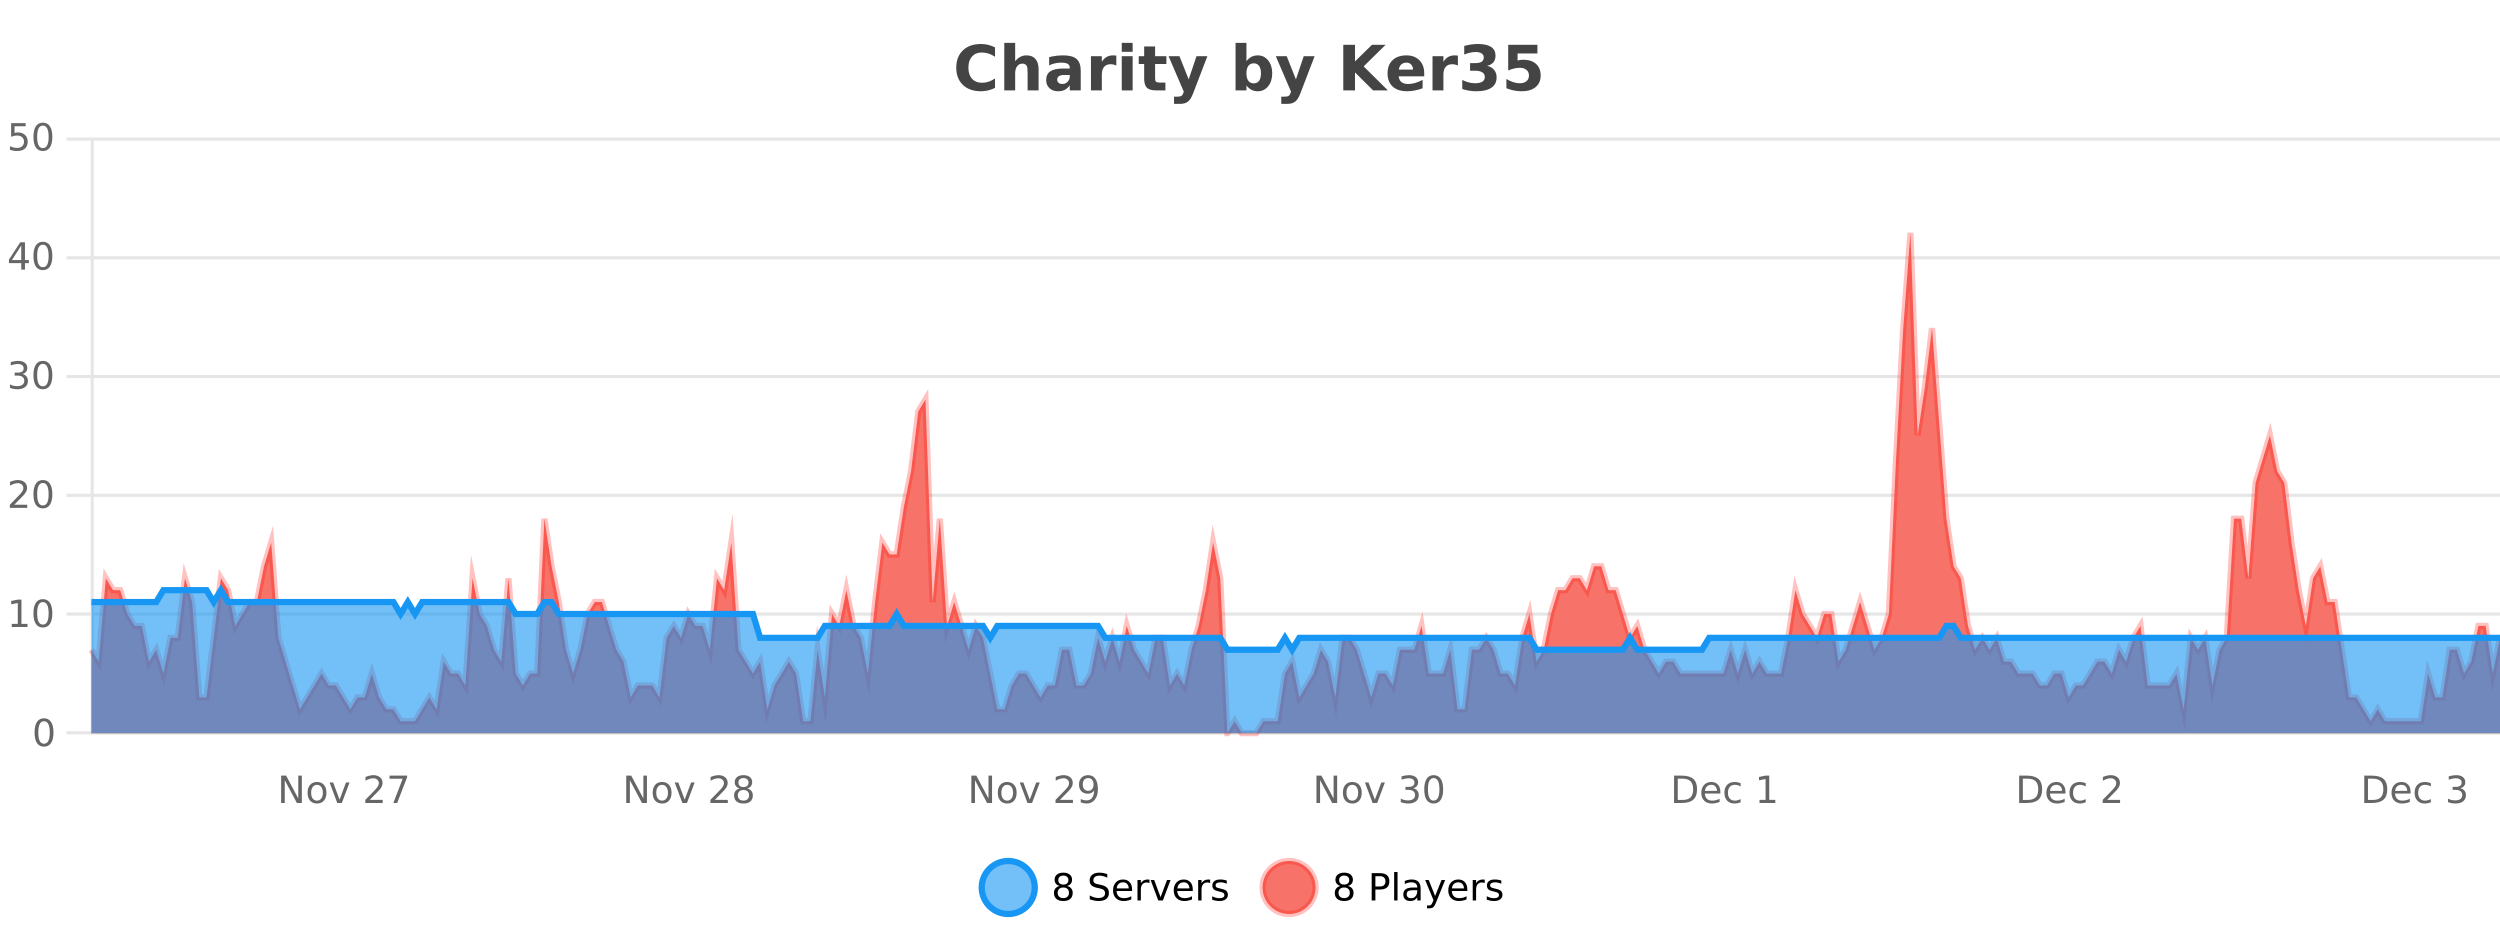
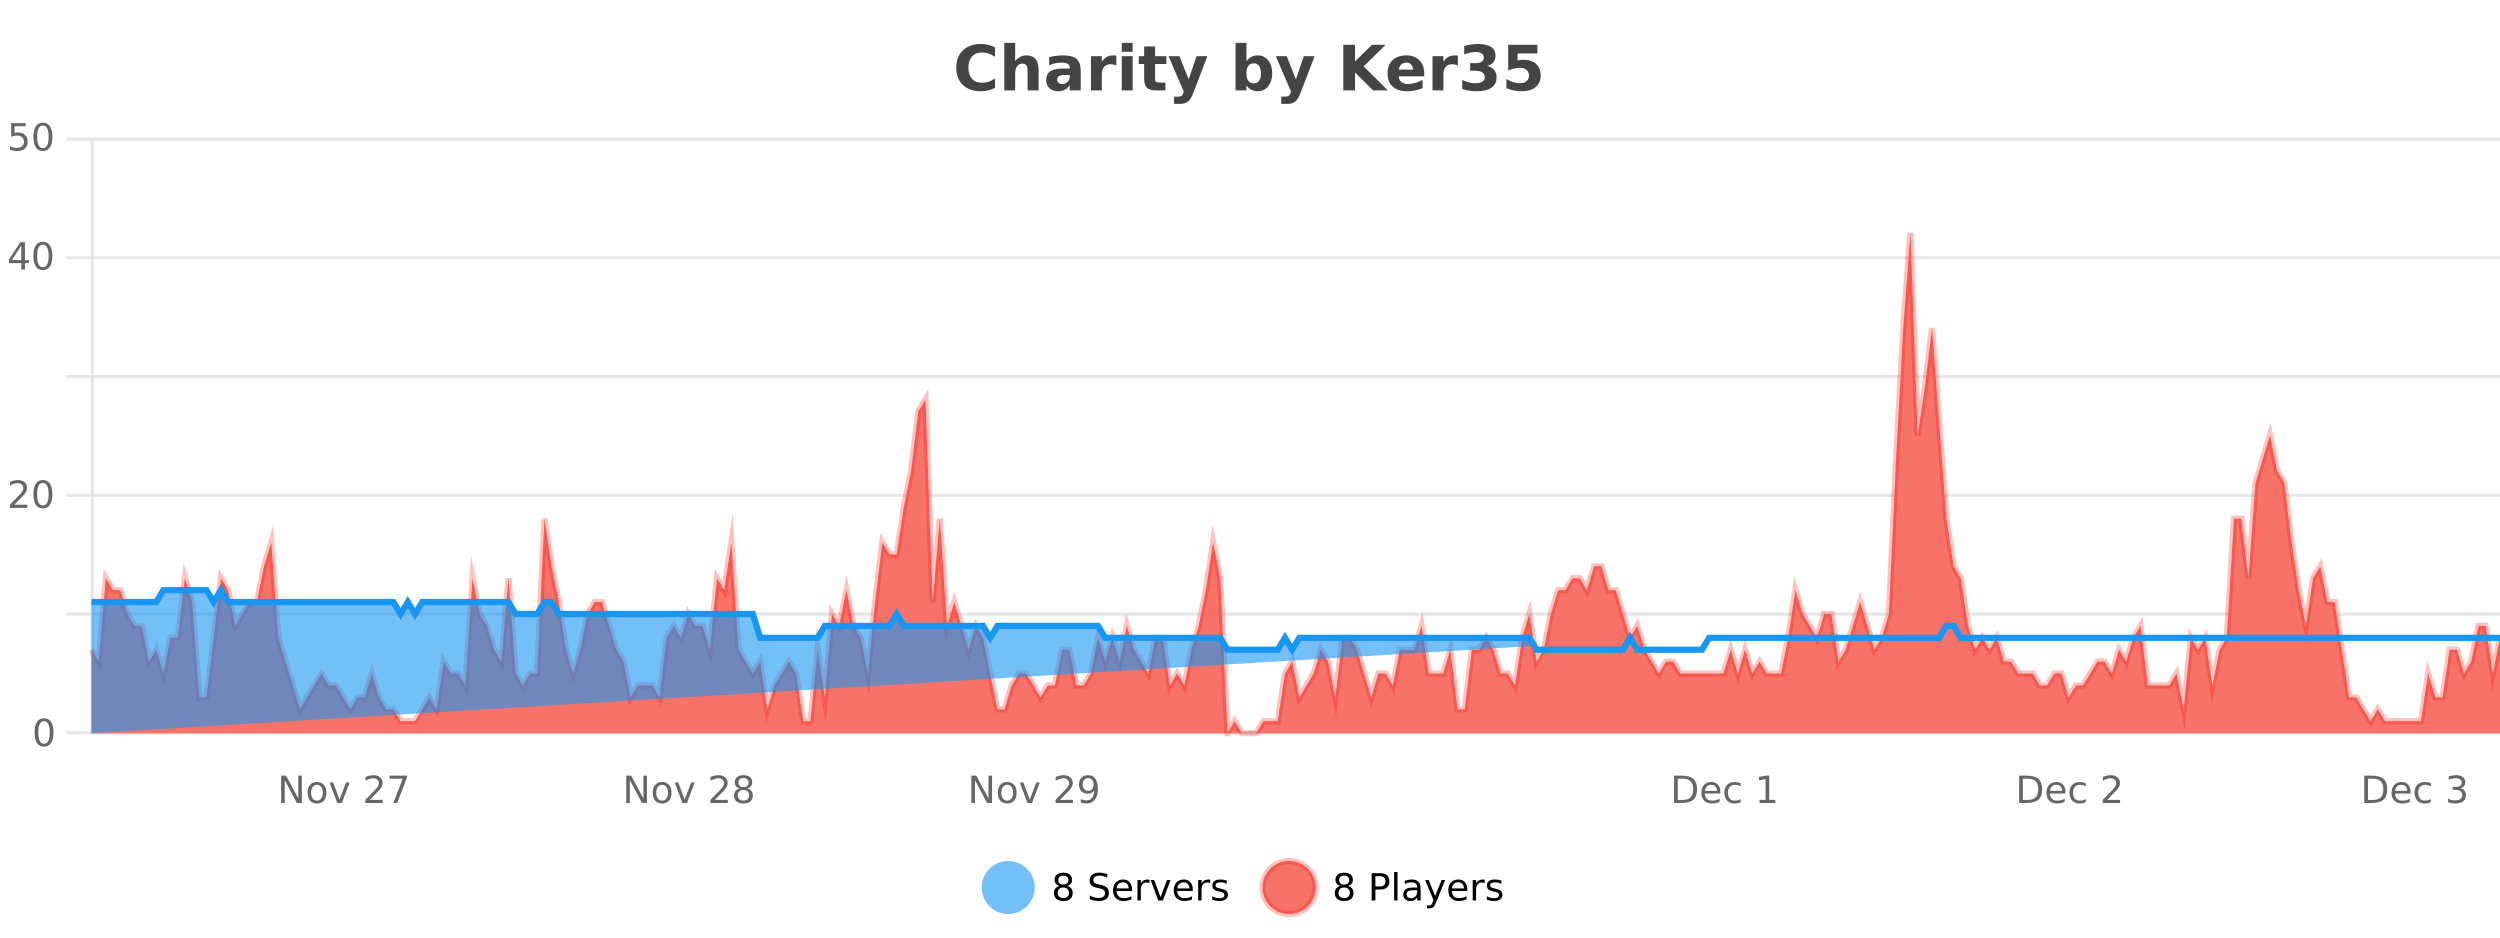
<svg xmlns="http://www.w3.org/2000/svg" width="800pt" height="300pt" viewBox="0 0 800 300" version="1.1">
  <defs>
    <clipPath id="clip1">
      <path d="M 285 263 L 360 263 L 360 300 L 285 300 Z M 285 263 " />
    </clipPath>
    <clipPath id="clip2">
      <path d="M 375 263 L 450 263 L 450 300 L 375 300 Z M 375 263 " />
    </clipPath>
    <clipPath id="clip3">
      <path d="M 29.27 74 L 800 74 L 800 234.602 L 29.27 234.602 Z M 29.27 74 " />
    </clipPath>
    <clipPath id="clip4">
      <path d="M 28.27 46 L 800 46 L 800 235.602 L 28.27 235.602 Z M 28.27 46 " />
    </clipPath>
    <clipPath id="clip5">
-       <path d="M 29.27 188 L 800 188 L 800 234.602 L 29.27 234.602 Z M 29.27 188 " />
+       <path d="M 29.27 188 L 800 188 L 29.27 234.602 Z M 29.27 188 " />
    </clipPath>
    <clipPath id="clip6">
      <path d="M 28.27 160 L 800 160 L 800 235.602 L 28.27 235.602 Z M 28.27 160 " />
    </clipPath>
  </defs>
  <g id="surface1228546">
    <rect x="0" y="0" width="800" height="300" style="fill:rgb(100%,100%,100%);fill-opacity:1;stroke:none;" />
    <path style="fill:none;stroke-width:1;stroke-linecap:butt;stroke-linejoin:miter;stroke:rgb(0%,0%,0%);stroke-opacity:0.098;stroke-miterlimit:10;" d="M 30 234.5 L 800 234.5 " />
    <path style="fill:none;stroke-width:1;stroke-linecap:butt;stroke-linejoin:miter;stroke:rgb(0%,0%,0%);stroke-opacity:0.098;stroke-miterlimit:10;" d="M 21.27 234.5 L 29 234.5 " />
    <path style="fill:none;stroke-width:1;stroke-linecap:butt;stroke-linejoin:miter;stroke:rgb(0%,0%,0%);stroke-opacity:0.098;stroke-miterlimit:10;" d="M 30 196.5 L 800 196.5 " />
    <path style="fill:none;stroke-width:1;stroke-linecap:butt;stroke-linejoin:miter;stroke:rgb(0%,0%,0%);stroke-opacity:0.098;stroke-miterlimit:10;" d="M 21.27 196.5 L 29 196.5 " />
    <path style="fill:none;stroke-width:1;stroke-linecap:butt;stroke-linejoin:miter;stroke:rgb(0%,0%,0%);stroke-opacity:0.098;stroke-miterlimit:10;" d="M 30 158.5 L 800 158.5 " />
    <path style="fill:none;stroke-width:1;stroke-linecap:butt;stroke-linejoin:miter;stroke:rgb(0%,0%,0%);stroke-opacity:0.098;stroke-miterlimit:10;" d="M 21.27 158.5 L 29 158.5 " />
    <path style="fill:none;stroke-width:1;stroke-linecap:butt;stroke-linejoin:miter;stroke:rgb(0%,0%,0%);stroke-opacity:0.098;stroke-miterlimit:10;" d="M 30 120.5 L 800 120.5 " />
    <path style="fill:none;stroke-width:1;stroke-linecap:butt;stroke-linejoin:miter;stroke:rgb(0%,0%,0%);stroke-opacity:0.098;stroke-miterlimit:10;" d="M 21.27 120.5 L 29 120.5 " />
    <path style="fill:none;stroke-width:1;stroke-linecap:butt;stroke-linejoin:miter;stroke:rgb(0%,0%,0%);stroke-opacity:0.098;stroke-miterlimit:10;" d="M 30 82.5 L 800 82.5 " />
    <path style="fill:none;stroke-width:1;stroke-linecap:butt;stroke-linejoin:miter;stroke:rgb(0%,0%,0%);stroke-opacity:0.098;stroke-miterlimit:10;" d="M 21.27 82.5 L 29 82.5 " />
    <path style="fill:none;stroke-width:1;stroke-linecap:butt;stroke-linejoin:miter;stroke:rgb(0%,0%,0%);stroke-opacity:0.098;stroke-miterlimit:10;" d="M 30 44.5 L 800 44.5 " />
    <path style="fill:none;stroke-width:1;stroke-linecap:butt;stroke-linejoin:miter;stroke:rgb(0%,0%,0%);stroke-opacity:0.098;stroke-miterlimit:10;" d="M 21.27 44.5 L 29 44.5 " />
    <path style=" stroke:none;fill-rule:nonzero;fill:rgb(9.02%,58.824%,95.294%);fill-opacity:0.6;" d="M 331.121 284 C 331.121 288.688 327.324 292.484 322.637 292.484 C 317.953 292.484 314.152 288.688 314.152 284 C 314.152 279.312 317.953 275.516 322.637 275.516 C 327.324 275.516 331.121 279.312 331.121 284 Z M 331.121 284 " />
    <g clip-path="url(#clip1)" clip-rule="nonzero">
-       <path style="fill:none;stroke-width:2;stroke-linecap:butt;stroke-linejoin:miter;stroke:rgb(9.02%,58.824%,95.294%);stroke-opacity:1;stroke-miterlimit:10;" d="M 331.121 284 C 331.121 288.688 327.324 292.484 322.637 292.484 C 317.953 292.484 314.152 288.688 314.152 284 C 314.152 279.312 317.953 275.516 322.637 275.516 C 327.324 275.516 331.121 279.312 331.121 284 Z M 331.121 284 " />
-     </g>
+       </g>
    <path style=" stroke:none;fill-rule:nonzero;fill:rgb(0%,0%,0%);fill-opacity:1;" d="M 340.266 284 C 339.703 284 339.258 284.152 338.938 284.453 C 338.613 284.758 338.453 285.168 338.453 285.688 C 338.453 286.219 338.613 286.637 338.938 286.938 C 339.258 287.242 339.703 287.391 340.266 287.391 C 340.828 287.391 341.27 287.242 341.594 286.938 C 341.914 286.637 342.078 286.219 342.078 285.688 C 342.078 285.168 341.914 284.758 341.594 284.453 C 341.281 284.152 340.836 284 340.266 284 Z M 339.078 283.5 C 338.578 283.375 338.18 283.141 337.891 282.797 C 337.609 282.445 337.469 282.016 337.469 281.516 C 337.469 280.82 337.719 280.266 338.219 279.859 C 338.719 279.453 339.398 279.25 340.266 279.25 C 341.141 279.25 341.82 279.453 342.312 279.859 C 342.812 280.266 343.062 280.82 343.062 281.516 C 343.062 282.016 342.922 282.445 342.641 282.797 C 342.359 283.141 341.961 283.375 341.453 283.5 C 342.023 283.637 342.469 283.898 342.781 284.281 C 343.102 284.668 343.266 285.137 343.266 285.688 C 343.266 286.543 343.004 287.199 342.484 287.656 C 341.973 288.105 341.234 288.328 340.266 288.328 C 339.305 288.328 338.566 288.105 338.047 287.656 C 337.523 287.199 337.266 286.543 337.266 285.688 C 337.266 285.137 337.426 284.668 337.75 284.281 C 338.07 283.898 338.516 283.637 339.078 283.5 Z M 338.656 281.625 C 338.656 282.086 338.797 282.438 339.078 282.688 C 339.359 282.938 339.754 283.062 340.266 283.062 C 340.773 283.062 341.172 282.938 341.453 282.688 C 341.742 282.438 341.891 282.086 341.891 281.625 C 341.891 281.18 341.742 280.828 341.453 280.578 C 341.172 280.32 340.773 280.188 340.266 280.188 C 339.754 280.188 339.359 280.32 339.078 280.578 C 338.797 280.828 338.656 281.18 338.656 281.625 Z M 354.32 279.688 L 354.32 280.844 C 353.871 280.637 353.445 280.48 353.039 280.375 C 352.641 280.262 352.262 280.203 351.898 280.203 C 351.25 280.203 350.75 280.328 350.398 280.578 C 350.055 280.828 349.883 281.188 349.883 281.656 C 349.883 282.043 349.996 282.336 350.227 282.531 C 350.453 282.73 350.898 282.887 351.555 283 L 352.258 283.156 C 353.141 283.324 353.793 283.621 354.211 284.047 C 354.637 284.465 354.852 285.027 354.852 285.734 C 354.852 286.59 354.562 287.234 353.992 287.672 C 353.43 288.109 352.594 288.328 351.492 288.328 C 351.086 288.328 350.648 288.281 350.18 288.188 C 349.711 288.094 349.227 287.953 348.727 287.766 L 348.727 286.547 C 349.203 286.82 349.672 287.023 350.133 287.156 C 350.602 287.293 351.055 287.359 351.492 287.359 C 352.168 287.359 352.688 287.23 353.055 286.969 C 353.43 286.699 353.617 286.32 353.617 285.828 C 353.617 285.402 353.48 285.07 353.211 284.828 C 352.949 284.578 352.516 284.398 351.914 284.281 L 351.195 284.141 C 350.309 283.965 349.668 283.688 349.273 283.312 C 348.887 282.938 348.695 282.418 348.695 281.75 C 348.695 280.969 348.965 280.359 349.508 279.922 C 350.047 279.477 350.797 279.25 351.758 279.25 C 352.172 279.25 352.59 279.289 353.008 279.359 C 353.434 279.434 353.871 279.543 354.32 279.688 Z M 362.266 284.609 L 362.266 285.125 L 357.297 285.125 C 357.348 285.875 357.57 286.445 357.969 286.828 C 358.375 287.215 358.93 287.406 359.641 287.406 C 360.055 287.406 360.457 287.359 360.844 287.266 C 361.238 287.164 361.629 287.008 362.016 286.797 L 362.016 287.828 C 361.617 287.984 361.219 288.105 360.812 288.188 C 360.406 288.281 359.992 288.328 359.578 288.328 C 358.535 288.328 357.707 288.027 357.094 287.422 C 356.477 286.809 356.172 285.98 356.172 284.938 C 356.172 283.867 356.461 283.016 357.047 282.391 C 357.629 281.758 358.41 281.438 359.391 281.438 C 360.273 281.438 360.973 281.727 361.484 282.297 C 362.004 282.859 362.266 283.633 362.266 284.609 Z M 361.188 284.281 C 361.176 283.699 361.008 283.23 360.688 282.875 C 360.363 282.523 359.938 282.344 359.406 282.344 C 358.801 282.344 358.316 282.516 357.953 282.859 C 357.598 283.203 357.395 283.684 357.344 284.297 Z M 367.836 282.594 C 367.711 282.531 367.574 282.484 367.43 282.453 C 367.293 282.414 367.137 282.391 366.961 282.391 C 366.355 282.391 365.887 282.59 365.555 282.984 C 365.23 283.383 365.07 283.953 365.07 284.703 L 365.07 288.156 L 363.992 288.156 L 363.992 281.594 L 365.07 281.594 L 365.07 282.609 C 365.297 282.215 365.594 281.922 365.961 281.734 C 366.324 281.539 366.766 281.438 367.289 281.438 C 367.359 281.438 367.438 281.445 367.523 281.453 C 367.617 281.465 367.715 281.48 367.82 281.5 Z M 368.195 281.594 L 369.336 281.594 L 371.383 287.094 L 373.445 281.594 L 374.586 281.594 L 372.117 288.156 L 370.648 288.156 Z M 381.688 284.609 L 381.688 285.125 L 376.719 285.125 C 376.77 285.875 376.992 286.445 377.391 286.828 C 377.797 287.215 378.352 287.406 379.062 287.406 C 379.477 287.406 379.879 287.359 380.266 287.266 C 380.66 287.164 381.051 287.008 381.438 286.797 L 381.438 287.828 C 381.039 287.984 380.641 288.105 380.234 288.188 C 379.828 288.281 379.414 288.328 379 288.328 C 377.957 288.328 377.129 288.027 376.516 287.422 C 375.898 286.809 375.594 285.98 375.594 284.938 C 375.594 283.867 375.883 283.016 376.469 282.391 C 377.051 281.758 377.832 281.438 378.812 281.438 C 379.695 281.438 380.395 281.727 380.906 282.297 C 381.426 282.859 381.688 283.633 381.688 284.609 Z M 380.609 284.281 C 380.598 283.699 380.43 283.23 380.109 282.875 C 379.785 282.523 379.359 282.344 378.828 282.344 C 378.223 282.344 377.738 282.516 377.375 282.859 C 377.02 283.203 376.816 283.684 376.766 284.297 Z M 387.258 282.594 C 387.133 282.531 386.996 282.484 386.852 282.453 C 386.715 282.414 386.559 282.391 386.383 282.391 C 385.777 282.391 385.309 282.59 384.977 282.984 C 384.652 283.383 384.492 283.953 384.492 284.703 L 384.492 288.156 L 383.414 288.156 L 383.414 281.594 L 384.492 281.594 L 384.492 282.609 C 384.719 282.215 385.016 281.922 385.383 281.734 C 385.746 281.539 386.188 281.438 386.711 281.438 C 386.781 281.438 386.859 281.445 386.945 281.453 C 387.039 281.465 387.137 281.48 387.242 281.5 Z M 392.562 281.781 L 392.562 282.812 C 392.258 282.656 391.941 282.543 391.609 282.469 C 391.285 282.387 390.945 282.344 390.594 282.344 C 390.062 282.344 389.66 282.43 389.391 282.594 C 389.117 282.75 388.984 282.996 388.984 283.328 C 388.984 283.578 389.078 283.777 389.266 283.922 C 389.461 284.059 389.852 284.188 390.438 284.312 L 390.797 284.406 C 391.566 284.562 392.113 284.793 392.438 285.094 C 392.758 285.398 392.922 285.812 392.922 286.344 C 392.922 286.961 392.676 287.445 392.188 287.797 C 391.707 288.152 391.047 288.328 390.203 288.328 C 389.848 288.328 389.477 288.289 389.094 288.219 C 388.719 288.156 388.32 288.059 387.906 287.922 L 387.906 286.797 C 388.301 287.008 388.691 287.164 389.078 287.266 C 389.461 287.371 389.848 287.422 390.234 287.422 C 390.734 287.422 391.117 287.34 391.391 287.172 C 391.672 286.996 391.812 286.746 391.812 286.422 C 391.812 286.133 391.711 285.906 391.516 285.75 C 391.316 285.594 390.883 285.445 390.219 285.297 L 389.844 285.219 C 389.176 285.074 388.691 284.855 388.391 284.562 C 388.098 284.273 387.953 283.875 387.953 283.375 C 387.953 282.75 388.172 282.273 388.609 281.938 C 389.047 281.605 389.664 281.438 390.469 281.438 C 390.863 281.438 391.238 281.469 391.594 281.531 C 391.945 281.586 392.27 281.668 392.562 281.781 Z M 332.637 277.016 " />
    <path style=" stroke:none;fill-rule:nonzero;fill:rgb(96.863%,44.706%,40.784%);fill-opacity:1;" d="M 420.988 284 C 420.988 288.688 417.191 292.484 412.504 292.484 C 407.82 292.484 404.02 288.688 404.02 284 C 404.02 279.312 407.82 275.516 412.504 275.516 C 417.191 275.516 420.988 279.312 420.988 284 Z M 420.988 284 " />
    <g clip-path="url(#clip2)" clip-rule="nonzero">
      <path style="fill:none;stroke-width:2;stroke-linecap:butt;stroke-linejoin:miter;stroke:rgb(100%,4.706%,0%);stroke-opacity:0.247;stroke-miterlimit:10;" d="M 420.988 284 C 420.988 288.688 417.191 292.484 412.504 292.484 C 407.82 292.484 404.02 288.688 404.02 284 C 404.02 279.312 407.82 275.516 412.504 275.516 C 417.191 275.516 420.988 279.312 420.988 284 Z M 420.988 284 " />
    </g>
    <path style=" stroke:none;fill-rule:nonzero;fill:rgb(0%,0%,0%);fill-opacity:1;" d="M 430.133 284 C 429.57 284 429.125 284.152 428.805 284.453 C 428.48 284.758 428.32 285.168 428.32 285.688 C 428.32 286.219 428.48 286.637 428.805 286.938 C 429.125 287.242 429.57 287.391 430.133 287.391 C 430.695 287.391 431.137 287.242 431.461 286.938 C 431.781 286.637 431.945 286.219 431.945 285.688 C 431.945 285.168 431.781 284.758 431.461 284.453 C 431.148 284.152 430.703 284 430.133 284 Z M 428.945 283.5 C 428.445 283.375 428.047 283.141 427.758 282.797 C 427.477 282.445 427.336 282.016 427.336 281.516 C 427.336 280.82 427.586 280.266 428.086 279.859 C 428.586 279.453 429.266 279.25 430.133 279.25 C 431.008 279.25 431.688 279.453 432.18 279.859 C 432.68 280.266 432.93 280.82 432.93 281.516 C 432.93 282.016 432.789 282.445 432.508 282.797 C 432.227 283.141 431.828 283.375 431.32 283.5 C 431.891 283.637 432.336 283.898 432.648 284.281 C 432.969 284.668 433.133 285.137 433.133 285.688 C 433.133 286.543 432.871 287.199 432.352 287.656 C 431.84 288.105 431.102 288.328 430.133 288.328 C 429.172 288.328 428.434 288.105 427.914 287.656 C 427.391 287.199 427.133 286.543 427.133 285.688 C 427.133 285.137 427.293 284.668 427.617 284.281 C 427.938 283.898 428.383 283.637 428.945 283.5 Z M 428.523 281.625 C 428.523 282.086 428.664 282.438 428.945 282.688 C 429.227 282.938 429.621 283.062 430.133 283.062 C 430.641 283.062 431.039 282.938 431.32 282.688 C 431.609 282.438 431.758 282.086 431.758 281.625 C 431.758 281.18 431.609 280.828 431.32 280.578 C 431.039 280.32 430.641 280.188 430.133 280.188 C 429.621 280.188 429.227 280.32 428.945 280.578 C 428.664 280.828 428.523 281.18 428.523 281.625 Z M 440.125 280.375 L 440.125 283.672 L 441.609 283.672 C 442.16 283.672 442.586 283.531 442.891 283.25 C 443.191 282.961 443.344 282.547 443.344 282.016 C 443.344 281.496 443.191 281.094 442.891 280.812 C 442.586 280.523 442.16 280.375 441.609 280.375 Z M 438.938 279.406 L 441.609 279.406 C 442.598 279.406 443.344 279.633 443.844 280.078 C 444.344 280.516 444.594 281.164 444.594 282.016 C 444.594 282.883 444.344 283.539 443.844 283.984 C 443.344 284.422 442.598 284.641 441.609 284.641 L 440.125 284.641 L 440.125 288.156 L 438.938 288.156 Z M 446.129 279.031 L 447.207 279.031 L 447.207 288.156 L 446.129 288.156 Z M 452.445 284.859 C 451.578 284.859 450.977 284.961 450.633 285.156 C 450.297 285.355 450.133 285.695 450.133 286.172 C 450.133 286.559 450.258 286.867 450.508 287.094 C 450.766 287.312 451.109 287.422 451.539 287.422 C 452.141 287.422 452.621 287.215 452.977 286.797 C 453.34 286.371 453.523 285.805 453.523 285.094 L 453.523 284.859 Z M 454.602 284.406 L 454.602 288.156 L 453.523 288.156 L 453.523 287.156 C 453.273 287.555 452.965 287.852 452.602 288.047 C 452.234 288.234 451.789 288.328 451.258 288.328 C 450.578 288.328 450.043 288.141 449.648 287.766 C 449.25 287.383 449.055 286.875 449.055 286.25 C 449.055 285.512 449.297 284.953 449.789 284.578 C 450.289 284.203 451.027 284.016 452.008 284.016 L 453.523 284.016 L 453.523 283.906 C 453.523 283.406 453.355 283.023 453.023 282.75 C 452.699 282.48 452.246 282.344 451.664 282.344 C 451.289 282.344 450.918 282.391 450.555 282.484 C 450.199 282.578 449.859 282.715 449.539 282.891 L 449.539 281.891 C 449.934 281.734 450.312 281.621 450.68 281.547 C 451.055 281.477 451.418 281.438 451.773 281.438 C 452.719 281.438 453.43 281.684 453.898 282.172 C 454.367 282.664 454.602 283.406 454.602 284.406 Z M 459.551 288.766 C 459.246 289.547 458.949 290.055 458.66 290.297 C 458.367 290.535 457.98 290.656 457.504 290.656 L 456.645 290.656 L 456.645 289.75 L 457.27 289.75 C 457.57 289.75 457.801 289.676 457.957 289.531 C 458.121 289.395 458.305 289.066 458.504 288.547 L 458.707 288.047 L 456.051 281.594 L 457.191 281.594 L 459.238 286.719 L 461.301 281.594 L 462.441 281.594 Z M 469.543 284.609 L 469.543 285.125 L 464.574 285.125 C 464.625 285.875 464.848 286.445 465.246 286.828 C 465.652 287.215 466.207 287.406 466.918 287.406 C 467.332 287.406 467.734 287.359 468.121 287.266 C 468.516 287.164 468.906 287.008 469.293 286.797 L 469.293 287.828 C 468.895 287.984 468.496 288.105 468.09 288.188 C 467.684 288.281 467.27 288.328 466.855 288.328 C 465.812 288.328 464.984 288.027 464.371 287.422 C 463.754 286.809 463.449 285.98 463.449 284.938 C 463.449 283.867 463.738 283.016 464.324 282.391 C 464.906 281.758 465.688 281.438 466.668 281.438 C 467.551 281.438 468.25 281.727 468.762 282.297 C 469.281 282.859 469.543 283.633 469.543 284.609 Z M 468.465 284.281 C 468.453 283.699 468.285 283.23 467.965 282.875 C 467.641 282.523 467.215 282.344 466.684 282.344 C 466.078 282.344 465.594 282.516 465.23 282.859 C 464.875 283.203 464.672 283.684 464.621 284.297 Z M 475.113 282.594 C 474.988 282.531 474.852 282.484 474.707 282.453 C 474.57 282.414 474.414 282.391 474.238 282.391 C 473.633 282.391 473.164 282.59 472.832 282.984 C 472.508 283.383 472.348 283.953 472.348 284.703 L 472.348 288.156 L 471.27 288.156 L 471.27 281.594 L 472.348 281.594 L 472.348 282.609 C 472.574 282.215 472.871 281.922 473.238 281.734 C 473.602 281.539 474.043 281.438 474.566 281.438 C 474.637 281.438 474.715 281.445 474.801 281.453 C 474.895 281.465 474.992 281.48 475.098 281.5 Z M 480.422 281.781 L 480.422 282.812 C 480.117 282.656 479.801 282.543 479.469 282.469 C 479.145 282.387 478.805 282.344 478.453 282.344 C 477.922 282.344 477.52 282.43 477.25 282.594 C 476.977 282.75 476.844 282.996 476.844 283.328 C 476.844 283.578 476.938 283.777 477.125 283.922 C 477.32 284.059 477.711 284.188 478.297 284.312 L 478.656 284.406 C 479.426 284.562 479.973 284.793 480.297 285.094 C 480.617 285.398 480.781 285.812 480.781 286.344 C 480.781 286.961 480.535 287.445 480.047 287.797 C 479.566 288.152 478.906 288.328 478.062 288.328 C 477.707 288.328 477.336 288.289 476.953 288.219 C 476.578 288.156 476.18 288.059 475.766 287.922 L 475.766 286.797 C 476.16 287.008 476.551 287.164 476.938 287.266 C 477.32 287.371 477.707 287.422 478.094 287.422 C 478.594 287.422 478.977 287.34 479.25 287.172 C 479.531 286.996 479.672 286.746 479.672 286.422 C 479.672 286.133 479.57 285.906 479.375 285.75 C 479.176 285.594 478.742 285.445 478.078 285.297 L 477.703 285.219 C 477.035 285.074 476.551 284.855 476.25 284.562 C 475.957 284.273 475.812 283.875 475.812 283.375 C 475.812 282.75 476.031 282.273 476.469 281.938 C 476.906 281.605 477.523 281.438 478.328 281.438 C 478.723 281.438 479.098 281.469 479.453 281.531 C 479.805 281.586 480.129 281.668 480.422 281.781 Z M 422.504 277.016 " />
    <path style=" stroke:none;fill-rule:nonzero;fill:rgb(26.667%,26.667%,26.667%);fill-opacity:1;" d="M 318.406 28.125 C 317.707 28.48 316.984 28.746 316.234 28.922 C 315.492 29.109 314.711 29.203 313.891 29.203 C 311.461 29.203 309.539 28.527 308.125 27.172 C 306.707 25.809 306 23.965 306 21.641 C 306 19.32 306.707 17.48 308.125 16.125 C 309.539 14.762 311.461 14.078 313.891 14.078 C 314.711 14.078 315.492 14.172 316.234 14.359 C 316.984 14.539 317.707 14.805 318.406 15.156 L 318.406 18.172 C 317.707 17.703 317.02 17.359 316.344 17.141 C 315.664 16.914 314.953 16.797 314.203 16.797 C 312.859 16.797 311.801 17.23 311.031 18.094 C 310.27 18.949 309.891 20.133 309.891 21.641 C 309.891 23.152 310.27 24.34 311.031 25.203 C 311.801 26.059 312.859 26.484 314.203 26.484 C 314.953 26.484 315.664 26.375 316.344 26.156 C 317.02 25.93 317.707 25.578 318.406 25.109 Z M 332.352 22.266 L 332.352 28.922 L 328.836 28.922 L 328.836 23.844 C 328.836 22.887 328.812 22.23 328.773 21.875 C 328.73 21.512 328.656 21.246 328.555 21.078 C 328.418 20.852 328.23 20.672 327.992 20.547 C 327.762 20.422 327.496 20.359 327.195 20.359 C 326.465 20.359 325.891 20.641 325.477 21.203 C 325.059 21.766 324.852 22.547 324.852 23.547 L 324.852 28.922 L 321.367 28.922 L 321.367 13.719 L 324.852 13.719 L 324.852 19.578 C 325.383 18.945 325.945 18.477 326.539 18.172 C 327.133 17.871 327.781 17.719 328.492 17.719 C 329.762 17.719 330.719 18.109 331.367 18.891 C 332.023 19.664 332.352 20.789 332.352 22.266 Z M 340.492 24 C 339.762 24 339.215 24.125 338.852 24.375 C 338.484 24.617 338.305 24.98 338.305 25.469 C 338.305 25.906 338.449 26.25 338.742 26.5 C 339.043 26.75 339.453 26.875 339.977 26.875 C 340.633 26.875 341.184 26.641 341.633 26.172 C 342.09 25.703 342.32 25.117 342.32 24.406 L 342.32 24 Z M 345.836 22.688 L 345.836 28.922 L 342.32 28.922 L 342.32 27.297 C 341.852 27.965 341.32 28.449 340.727 28.75 C 340.141 29.051 339.43 29.203 338.586 29.203 C 337.461 29.203 336.543 28.875 335.836 28.219 C 335.125 27.555 334.773 26.695 334.773 25.641 C 334.773 24.359 335.211 23.422 336.086 22.828 C 336.969 22.227 338.359 21.922 340.258 21.922 L 342.32 21.922 L 342.32 21.641 C 342.32 21.09 342.102 20.688 341.664 20.438 C 341.227 20.18 340.543 20.047 339.617 20.047 C 338.867 20.047 338.168 20.125 337.523 20.281 C 336.875 20.43 336.277 20.648 335.727 20.938 L 335.727 18.281 C 336.477 18.094 337.227 17.953 337.977 17.859 C 338.734 17.766 339.496 17.719 340.258 17.719 C 342.227 17.719 343.648 18.109 344.523 18.891 C 345.398 19.664 345.836 20.93 345.836 22.688 Z M 357.227 20.969 C 356.914 20.824 356.605 20.719 356.305 20.656 C 356 20.586 355.699 20.547 355.398 20.547 C 354.492 20.547 353.793 20.836 353.305 21.406 C 352.824 21.98 352.586 22.805 352.586 23.875 L 352.586 28.922 L 349.102 28.922 L 349.102 17.984 L 352.586 17.984 L 352.586 19.781 C 353.031 19.062 353.547 18.543 354.133 18.219 C 354.715 17.887 355.414 17.719 356.227 17.719 C 356.352 17.719 356.48 17.727 356.617 17.734 C 356.75 17.746 356.949 17.766 357.211 17.797 Z M 358.961 17.984 L 362.445 17.984 L 362.445 28.922 L 358.961 28.922 Z M 358.961 13.719 L 362.445 13.719 L 362.445 16.578 L 358.961 16.578 Z M 369.633 14.875 L 369.633 17.984 L 373.242 17.984 L 373.242 20.484 L 369.633 20.484 L 369.633 25.125 C 369.633 25.637 369.73 25.98 369.93 26.156 C 370.137 26.336 370.539 26.422 371.133 26.422 L 372.93 26.422 L 372.93 28.922 L 369.93 28.922 C 368.555 28.922 367.574 28.637 366.992 28.062 C 366.418 27.48 366.133 26.5 366.133 25.125 L 366.133 20.484 L 364.398 20.484 L 364.398 17.984 L 366.133 17.984 L 366.133 14.875 Z M 373.941 17.984 L 377.426 17.984 L 380.379 25.406 L 382.879 17.984 L 386.363 17.984 L 381.77 29.953 C 381.309 31.172 380.77 32.02 380.145 32.5 C 379.527 32.988 378.723 33.234 377.723 33.234 L 375.691 33.234 L 375.691 30.938 L 376.785 30.938 C 377.379 30.938 377.809 30.844 378.082 30.656 C 378.352 30.469 378.559 30.129 378.707 29.641 L 378.816 29.344 Z M 401.191 26.672 C 401.941 26.672 402.512 26.402 402.91 25.859 C 403.305 25.309 403.504 24.512 403.504 23.469 C 403.504 22.43 403.305 21.637 402.91 21.094 C 402.512 20.543 401.941 20.266 401.191 20.266 C 400.441 20.266 399.863 20.543 399.457 21.094 C 399.059 21.637 398.863 22.43 398.863 23.469 C 398.863 24.5 399.059 25.293 399.457 25.844 C 399.863 26.398 400.441 26.672 401.191 26.672 Z M 398.863 19.578 C 399.352 18.945 399.887 18.477 400.473 18.172 C 401.055 17.871 401.727 17.719 402.488 17.719 C 403.84 17.719 404.949 18.258 405.816 19.328 C 406.68 20.402 407.113 21.781 407.113 23.469 C 407.113 25.148 406.68 26.523 405.816 27.594 C 404.949 28.668 403.84 29.203 402.488 29.203 C 401.727 29.203 401.055 29.051 400.473 28.75 C 399.887 28.449 399.352 27.98 398.863 27.344 L 398.863 28.922 L 395.379 28.922 L 395.379 13.719 L 398.863 13.719 Z M 408.258 17.984 L 411.742 17.984 L 414.695 25.406 L 417.195 17.984 L 420.68 17.984 L 416.086 29.953 C 415.625 31.172 415.086 32.02 414.461 32.5 C 413.844 32.988 413.039 33.234 412.039 33.234 L 410.008 33.234 L 410.008 30.938 L 411.102 30.938 C 411.695 30.938 412.125 30.844 412.398 30.656 C 412.668 30.469 412.875 30.129 413.023 29.641 L 413.133 29.344 Z M 429.852 14.344 L 433.602 14.344 L 433.602 19.656 L 439.023 14.344 L 443.383 14.344 L 436.367 21.25 L 444.117 28.922 L 439.398 28.922 L 433.602 23.172 L 433.602 28.922 L 429.852 28.922 Z M 455.75 23.422 L 455.75 24.422 L 447.578 24.422 C 447.66 25.246 447.957 25.859 448.469 26.266 C 448.977 26.672 449.688 26.875 450.594 26.875 C 451.332 26.875 452.086 26.766 452.859 26.547 C 453.629 26.328 454.422 26 455.234 25.562 L 455.234 28.25 C 454.41 28.562 453.582 28.797 452.75 28.953 C 451.926 29.117 451.102 29.203 450.281 29.203 C 448.301 29.203 446.758 28.703 445.656 27.703 C 444.562 26.695 444.016 25.281 444.016 23.469 C 444.016 21.68 444.551 20.273 445.625 19.25 C 446.707 18.23 448.191 17.719 450.078 17.719 C 451.797 17.719 453.172 18.242 454.203 19.281 C 455.234 20.312 455.75 21.695 455.75 23.422 Z M 452.156 22.266 C 452.156 21.602 451.961 21.062 451.578 20.656 C 451.191 20.25 450.688 20.047 450.062 20.047 C 449.383 20.047 448.832 20.242 448.406 20.625 C 447.988 21 447.727 21.547 447.625 22.266 Z M 466.531 20.969 C 466.219 20.824 465.91 20.719 465.609 20.656 C 465.305 20.586 465.004 20.547 464.703 20.547 C 463.797 20.547 463.098 20.836 462.609 21.406 C 462.129 21.98 461.891 22.805 461.891 23.875 L 461.891 28.922 L 458.406 28.922 L 458.406 17.984 L 461.891 17.984 L 461.891 19.781 C 462.336 19.062 462.852 18.543 463.438 18.219 C 464.02 17.887 464.719 17.719 465.531 17.719 C 465.656 17.719 465.785 17.727 465.922 17.734 C 466.055 17.746 466.254 17.766 466.516 17.797 Z M 475.895 21.062 C 476.883 21.312 477.633 21.758 478.145 22.391 C 478.652 23.016 478.91 23.812 478.91 24.781 C 478.91 26.23 478.352 27.328 477.238 28.078 C 476.133 28.828 474.523 29.203 472.41 29.203 C 471.66 29.203 470.902 29.141 470.145 29.016 C 469.395 28.902 468.652 28.727 467.926 28.484 L 467.926 25.578 C 468.621 25.934 469.316 26.199 470.004 26.375 C 470.699 26.555 471.387 26.641 472.066 26.641 C 473.055 26.641 473.816 26.469 474.348 26.125 C 474.879 25.781 475.145 25.289 475.145 24.641 C 475.145 23.977 474.871 23.477 474.332 23.141 C 473.789 22.797 472.988 22.625 471.926 22.625 L 470.426 22.625 L 470.426 20.203 L 472.004 20.203 C 472.949 20.203 473.652 20.059 474.113 19.766 C 474.57 19.465 474.801 19.012 474.801 18.406 C 474.801 17.844 474.574 17.414 474.129 17.109 C 473.68 16.797 473.043 16.641 472.223 16.641 C 471.617 16.641 471.004 16.715 470.379 16.859 C 469.762 16.996 469.152 17.195 468.551 17.453 L 468.551 14.703 C 469.289 14.496 470.023 14.34 470.754 14.234 C 471.48 14.133 472.195 14.078 472.895 14.078 C 474.789 14.078 476.207 14.391 477.145 15.016 C 478.09 15.633 478.566 16.562 478.566 17.812 C 478.566 18.668 478.34 19.371 477.895 19.922 C 477.445 20.465 476.777 20.844 475.895 21.062 Z M 482.625 14.344 L 491.969 14.344 L 491.969 17.109 L 485.625 17.109 L 485.625 19.359 C 485.906 19.289 486.191 19.23 486.484 19.188 C 486.773 19.137 487.078 19.109 487.391 19.109 C 489.16 19.109 490.539 19.559 491.531 20.453 C 492.52 21.34 493.016 22.578 493.016 24.172 C 493.016 25.746 492.473 26.98 491.391 27.875 C 490.316 28.762 488.828 29.203 486.922 29.203 C 486.086 29.203 485.266 29.117 484.453 28.953 C 483.648 28.797 482.848 28.559 482.047 28.234 L 482.047 25.281 C 482.836 25.742 483.586 26.086 484.297 26.312 C 485.016 26.531 485.691 26.641 486.328 26.641 C 487.234 26.641 487.945 26.422 488.469 25.984 C 489 25.539 489.266 24.934 489.266 24.172 C 489.266 23.402 489 22.797 488.469 22.359 C 487.945 21.914 487.234 21.688 486.328 21.688 C 485.785 21.688 485.207 21.762 484.594 21.906 C 483.977 22.043 483.32 22.258 482.625 22.547 Z M 305 10.359 " />
    <path style="fill:none;stroke-width:1;stroke-linecap:butt;stroke-linejoin:miter;stroke:rgb(0%,0%,0%);stroke-opacity:0.098;stroke-miterlimit:10;" d="M 29 234.5 L 801 234.5 " />
    <path style=" stroke:none;fill-rule:nonzero;fill:rgb(40%,40%,40%);fill-opacity:1;" d="M 89.965 248.203 L 91.559 248.203 L 95.449 255.516 L 95.449 248.203 L 96.59 248.203 L 96.59 256.953 L 94.996 256.953 L 91.121 249.641 L 91.121 256.953 L 89.965 256.953 Z M 101.441 251.141 C 100.867 251.141 100.41 251.371 100.066 251.828 C 99.73 252.277 99.566 252.891 99.566 253.672 C 99.566 254.465 99.73 255.086 100.066 255.531 C 100.398 255.98 100.855 256.203 101.441 256.203 C 102.012 256.203 102.465 255.98 102.801 255.531 C 103.145 255.074 103.316 254.453 103.316 253.672 C 103.316 252.902 103.145 252.289 102.801 251.828 C 102.465 251.371 102.012 251.141 101.441 251.141 Z M 101.441 250.234 C 102.379 250.234 103.113 250.543 103.645 251.156 C 104.184 251.762 104.457 252.602 104.457 253.672 C 104.457 254.746 104.184 255.59 103.645 256.203 C 103.113 256.82 102.379 257.125 101.441 257.125 C 100.504 257.125 99.762 256.82 99.223 256.203 C 98.691 255.59 98.426 254.746 98.426 253.672 C 98.426 252.602 98.691 251.762 99.223 251.156 C 99.762 250.543 100.504 250.234 101.441 250.234 Z M 105.469 250.391 L 106.609 250.391 L 108.656 255.891 L 110.719 250.391 L 111.859 250.391 L 109.391 256.953 L 107.922 256.953 Z M 118.324 255.953 L 122.465 255.953 L 122.465 256.953 L 116.902 256.953 L 116.902 255.953 C 117.348 255.496 117.957 254.875 118.73 254.094 C 119.512 253.305 120 252.793 120.199 252.562 C 120.582 252.148 120.848 251.793 120.996 251.5 C 121.152 251.199 121.23 250.906 121.23 250.625 C 121.23 250.156 121.062 249.777 120.73 249.484 C 120.406 249.195 119.984 249.047 119.465 249.047 C 119.09 249.047 118.691 249.109 118.277 249.234 C 117.871 249.359 117.434 249.559 116.965 249.828 L 116.965 248.625 C 117.441 248.438 117.887 248.297 118.293 248.203 C 118.707 248.102 119.09 248.047 119.434 248.047 C 120.34 248.047 121.062 248.277 121.605 248.734 C 122.145 249.184 122.418 249.789 122.418 250.547 C 122.418 250.902 122.348 251.242 122.215 251.562 C 122.078 251.887 121.832 252.266 121.48 252.703 C 121.375 252.82 121.062 253.148 120.543 253.688 C 120.02 254.23 119.281 254.984 118.324 255.953 Z M 124.648 248.203 L 130.273 248.203 L 130.273 248.703 L 127.102 256.953 L 125.867 256.953 L 128.852 249.203 L 124.648 249.203 Z M 88.793 245.816 " />
    <path style=" stroke:none;fill-rule:nonzero;fill:rgb(40%,40%,40%);fill-opacity:1;" d="M 200.398 248.203 L 201.992 248.203 L 205.883 255.516 L 205.883 248.203 L 207.023 248.203 L 207.023 256.953 L 205.43 256.953 L 201.555 249.641 L 201.555 256.953 L 200.398 256.953 Z M 211.875 251.141 C 211.301 251.141 210.844 251.371 210.5 251.828 C 210.164 252.277 210 252.891 210 253.672 C 210 254.465 210.164 255.086 210.5 255.531 C 210.832 255.98 211.289 256.203 211.875 256.203 C 212.445 256.203 212.898 255.98 213.234 255.531 C 213.578 255.074 213.75 254.453 213.75 253.672 C 213.75 252.902 213.578 252.289 213.234 251.828 C 212.898 251.371 212.445 251.141 211.875 251.141 Z M 211.875 250.234 C 212.812 250.234 213.547 250.543 214.078 251.156 C 214.617 251.762 214.891 252.602 214.891 253.672 C 214.891 254.746 214.617 255.59 214.078 256.203 C 213.547 256.82 212.812 257.125 211.875 257.125 C 210.938 257.125 210.195 256.82 209.656 256.203 C 209.125 255.59 208.859 254.746 208.859 253.672 C 208.859 252.602 209.125 251.762 209.656 251.156 C 210.195 250.543 210.938 250.234 211.875 250.234 Z M 215.906 250.391 L 217.047 250.391 L 219.094 255.891 L 221.156 250.391 L 222.297 250.391 L 219.828 256.953 L 218.359 256.953 Z M 228.758 255.953 L 232.898 255.953 L 232.898 256.953 L 227.336 256.953 L 227.336 255.953 C 227.781 255.496 228.391 254.875 229.164 254.094 C 229.945 253.305 230.434 252.793 230.633 252.562 C 231.016 252.148 231.281 251.793 231.43 251.5 C 231.586 251.199 231.664 250.906 231.664 250.625 C 231.664 250.156 231.496 249.777 231.164 249.484 C 230.84 249.195 230.418 249.047 229.898 249.047 C 229.523 249.047 229.125 249.109 228.711 249.234 C 228.305 249.359 227.867 249.559 227.398 249.828 L 227.398 248.625 C 227.875 248.438 228.32 248.297 228.727 248.203 C 229.141 248.102 229.523 248.047 229.867 248.047 C 230.773 248.047 231.496 248.277 232.039 248.734 C 232.578 249.184 232.852 249.789 232.852 250.547 C 232.852 250.902 232.781 251.242 232.648 251.562 C 232.512 251.887 232.266 252.266 231.914 252.703 C 231.809 252.82 231.496 253.148 230.977 253.688 C 230.453 254.23 229.715 254.984 228.758 255.953 Z M 237.906 252.797 C 237.344 252.797 236.898 252.949 236.578 253.25 C 236.254 253.555 236.094 253.965 236.094 254.484 C 236.094 255.016 236.254 255.434 236.578 255.734 C 236.898 256.039 237.344 256.188 237.906 256.188 C 238.469 256.188 238.91 256.039 239.234 255.734 C 239.555 255.434 239.719 255.016 239.719 254.484 C 239.719 253.965 239.555 253.555 239.234 253.25 C 238.922 252.949 238.477 252.797 237.906 252.797 Z M 236.719 252.297 C 236.219 252.172 235.82 251.938 235.531 251.594 C 235.25 251.242 235.109 250.812 235.109 250.312 C 235.109 249.617 235.359 249.062 235.859 248.656 C 236.359 248.25 237.039 248.047 237.906 248.047 C 238.781 248.047 239.461 248.25 239.953 248.656 C 240.453 249.062 240.703 249.617 240.703 250.312 C 240.703 250.812 240.562 251.242 240.281 251.594 C 240 251.938 239.602 252.172 239.094 252.297 C 239.664 252.434 240.109 252.695 240.422 253.078 C 240.742 253.465 240.906 253.934 240.906 254.484 C 240.906 255.34 240.645 255.996 240.125 256.453 C 239.613 256.902 238.875 257.125 237.906 257.125 C 236.945 257.125 236.207 256.902 235.688 256.453 C 235.164 255.996 234.906 255.34 234.906 254.484 C 234.906 253.934 235.066 253.465 235.391 253.078 C 235.711 252.695 236.156 252.434 236.719 252.297 Z M 236.297 250.422 C 236.297 250.883 236.438 251.234 236.719 251.484 C 237 251.734 237.395 251.859 237.906 251.859 C 238.414 251.859 238.812 251.734 239.094 251.484 C 239.383 251.234 239.531 250.883 239.531 250.422 C 239.531 249.977 239.383 249.625 239.094 249.375 C 238.812 249.117 238.414 248.984 237.906 248.984 C 237.395 248.984 237 249.117 236.719 249.375 C 236.438 249.625 236.297 249.977 236.297 250.422 Z M 199.227 245.816 " />
    <path style=" stroke:none;fill-rule:nonzero;fill:rgb(40%,40%,40%);fill-opacity:1;" d="M 310.832 248.203 L 312.426 248.203 L 316.316 255.516 L 316.316 248.203 L 317.457 248.203 L 317.457 256.953 L 315.863 256.953 L 311.988 249.641 L 311.988 256.953 L 310.832 256.953 Z M 322.309 251.141 C 321.734 251.141 321.277 251.371 320.934 251.828 C 320.598 252.277 320.434 252.891 320.434 253.672 C 320.434 254.465 320.598 255.086 320.934 255.531 C 321.266 255.98 321.723 256.203 322.309 256.203 C 322.879 256.203 323.332 255.98 323.668 255.531 C 324.012 255.074 324.184 254.453 324.184 253.672 C 324.184 252.902 324.012 252.289 323.668 251.828 C 323.332 251.371 322.879 251.141 322.309 251.141 Z M 322.309 250.234 C 323.246 250.234 323.98 250.543 324.512 251.156 C 325.051 251.762 325.324 252.602 325.324 253.672 C 325.324 254.746 325.051 255.59 324.512 256.203 C 323.98 256.82 323.246 257.125 322.309 257.125 C 321.371 257.125 320.629 256.82 320.09 256.203 C 319.559 255.59 319.293 254.746 319.293 253.672 C 319.293 252.602 319.559 251.762 320.09 251.156 C 320.629 250.543 321.371 250.234 322.309 250.234 Z M 326.336 250.391 L 327.477 250.391 L 329.523 255.891 L 331.586 250.391 L 332.727 250.391 L 330.258 256.953 L 328.789 256.953 Z M 339.191 255.953 L 343.332 255.953 L 343.332 256.953 L 337.77 256.953 L 337.77 255.953 C 338.215 255.496 338.824 254.875 339.598 254.094 C 340.379 253.305 340.867 252.793 341.066 252.562 C 341.449 252.148 341.715 251.793 341.863 251.5 C 342.02 251.199 342.098 250.906 342.098 250.625 C 342.098 250.156 341.93 249.777 341.598 249.484 C 341.273 249.195 340.852 249.047 340.332 249.047 C 339.957 249.047 339.559 249.109 339.145 249.234 C 338.738 249.359 338.301 249.559 337.832 249.828 L 337.832 248.625 C 338.309 248.438 338.754 248.297 339.16 248.203 C 339.574 248.102 339.957 248.047 340.301 248.047 C 341.207 248.047 341.93 248.277 342.473 248.734 C 343.012 249.184 343.285 249.789 343.285 250.547 C 343.285 250.902 343.215 251.242 343.082 251.562 C 342.945 251.887 342.699 252.266 342.348 252.703 C 342.242 252.82 341.93 253.148 341.41 253.688 C 340.887 254.23 340.148 254.984 339.191 255.953 Z M 345.844 256.766 L 345.844 255.688 C 346.145 255.836 346.445 255.945 346.75 256.016 C 347.051 256.09 347.352 256.125 347.656 256.125 C 348.438 256.125 349.031 255.867 349.438 255.344 C 349.852 254.812 350.086 254.012 350.141 252.938 C 349.922 253.281 349.633 253.543 349.281 253.719 C 348.938 253.898 348.551 253.984 348.125 253.984 C 347.25 253.984 346.555 253.727 346.047 253.203 C 345.535 252.672 345.281 251.945 345.281 251.016 C 345.281 250.121 345.547 249.402 346.078 248.859 C 346.609 248.32 347.316 248.047 348.203 248.047 C 349.211 248.047 349.984 248.438 350.516 249.219 C 351.055 249.992 351.328 251.117 351.328 252.594 C 351.328 253.969 351 255.07 350.344 255.891 C 349.688 256.715 348.805 257.125 347.703 257.125 C 347.398 257.125 347.098 257.094 346.797 257.031 C 346.492 256.977 346.176 256.891 345.844 256.766 Z M 348.203 253.062 C 348.734 253.062 349.156 252.883 349.469 252.516 C 349.781 252.152 349.938 251.652 349.938 251.016 C 349.938 250.391 349.781 249.898 349.469 249.531 C 349.156 249.168 348.734 248.984 348.203 248.984 C 347.672 248.984 347.25 249.168 346.938 249.531 C 346.633 249.898 346.484 250.391 346.484 251.016 C 346.484 251.652 346.633 252.152 346.938 252.516 C 347.25 252.883 347.672 253.062 348.203 253.062 Z M 309.66 245.816 " />
-     <path style=" stroke:none;fill-rule:nonzero;fill:rgb(40%,40%,40%);fill-opacity:1;" d="M 421.266 248.203 L 422.859 248.203 L 426.75 255.516 L 426.75 248.203 L 427.891 248.203 L 427.891 256.953 L 426.297 256.953 L 422.422 249.641 L 422.422 256.953 L 421.266 256.953 Z M 432.742 251.141 C 432.168 251.141 431.711 251.371 431.367 251.828 C 431.031 252.277 430.867 252.891 430.867 253.672 C 430.867 254.465 431.031 255.086 431.367 255.531 C 431.699 255.98 432.156 256.203 432.742 256.203 C 433.312 256.203 433.766 255.98 434.102 255.531 C 434.445 255.074 434.617 254.453 434.617 253.672 C 434.617 252.902 434.445 252.289 434.102 251.828 C 433.766 251.371 433.312 251.141 432.742 251.141 Z M 432.742 250.234 C 433.68 250.234 434.414 250.543 434.945 251.156 C 435.484 251.762 435.758 252.602 435.758 253.672 C 435.758 254.746 435.484 255.59 434.945 256.203 C 434.414 256.82 433.68 257.125 432.742 257.125 C 431.805 257.125 431.062 256.82 430.523 256.203 C 429.992 255.59 429.727 254.746 429.727 253.672 C 429.727 252.602 429.992 251.762 430.523 251.156 C 431.062 250.543 431.805 250.234 432.742 250.234 Z M 436.773 250.391 L 437.914 250.391 L 439.961 255.891 L 442.023 250.391 L 443.164 250.391 L 440.695 256.953 L 439.227 256.953 Z M 452.203 252.234 C 452.766 252.359 453.203 252.617 453.516 253 C 453.836 253.375 454 253.844 454 254.406 C 454 255.273 453.703 255.945 453.109 256.422 C 452.516 256.891 451.672 257.125 450.578 257.125 C 450.211 257.125 449.832 257.086 449.438 257.016 C 449.051 256.945 448.656 256.836 448.25 256.688 L 448.25 255.547 C 448.57 255.734 448.926 255.883 449.312 255.984 C 449.707 256.078 450.117 256.125 450.547 256.125 C 451.285 256.125 451.848 255.98 452.234 255.688 C 452.629 255.398 452.828 254.969 452.828 254.406 C 452.828 253.898 452.645 253.496 452.281 253.203 C 451.914 252.914 451.414 252.766 450.781 252.766 L 449.75 252.766 L 449.75 251.797 L 450.828 251.797 C 451.398 251.797 451.844 251.684 452.156 251.453 C 452.469 251.215 452.625 250.875 452.625 250.438 C 452.625 249.992 452.461 249.648 452.141 249.406 C 451.828 249.168 451.375 249.047 450.781 249.047 C 450.445 249.047 450.094 249.086 449.719 249.156 C 449.352 249.219 448.945 249.324 448.5 249.469 L 448.5 248.422 C 448.957 248.297 449.379 248.203 449.766 248.141 C 450.16 248.078 450.531 248.047 450.875 248.047 C 451.781 248.047 452.492 248.25 453.016 248.656 C 453.535 249.062 453.797 249.617 453.797 250.312 C 453.797 250.805 453.656 251.215 453.375 251.547 C 453.102 251.883 452.711 252.109 452.203 252.234 Z M 458.773 248.984 C 458.168 248.984 457.711 249.289 457.398 249.891 C 457.094 250.484 456.945 251.387 456.945 252.594 C 456.945 253.793 457.094 254.695 457.398 255.297 C 457.711 255.891 458.168 256.188 458.773 256.188 C 459.387 256.188 459.844 255.891 460.148 255.297 C 460.461 254.695 460.617 253.793 460.617 252.594 C 460.617 251.387 460.461 250.484 460.148 249.891 C 459.844 249.289 459.387 248.984 458.773 248.984 Z M 458.773 248.047 C 459.75 248.047 460.5 248.438 461.023 249.219 C 461.543 249.992 461.805 251.117 461.805 252.594 C 461.805 254.062 461.543 255.188 461.023 255.969 C 460.5 256.742 459.75 257.125 458.773 257.125 C 457.793 257.125 457.043 256.742 456.523 255.969 C 456.012 255.188 455.758 254.062 455.758 252.594 C 455.758 251.117 456.012 249.992 456.523 249.219 C 457.043 248.438 457.793 248.047 458.773 248.047 Z M 420.094 245.816 " />
    <path style=" stroke:none;fill-rule:nonzero;fill:rgb(40%,40%,40%);fill-opacity:1;" d="M 536.887 249.172 L 536.887 255.984 L 538.324 255.984 C 539.531 255.984 540.41 255.715 540.965 255.172 C 541.527 254.621 541.809 253.75 541.809 252.562 C 541.809 251.398 541.527 250.543 540.965 250 C 540.41 249.449 539.531 249.172 538.324 249.172 Z M 535.699 248.203 L 538.137 248.203 C 539.832 248.203 541.078 248.559 541.871 249.266 C 542.66 249.965 543.059 251.062 543.059 252.562 C 543.059 254.074 542.656 255.184 541.855 255.891 C 541.062 256.602 539.824 256.953 538.137 256.953 L 535.699 256.953 Z M 550.516 253.406 L 550.516 253.922 L 545.547 253.922 C 545.598 254.672 545.82 255.242 546.219 255.625 C 546.625 256.012 547.18 256.203 547.891 256.203 C 548.305 256.203 548.707 256.156 549.094 256.062 C 549.488 255.961 549.879 255.805 550.266 255.594 L 550.266 256.625 C 549.867 256.781 549.469 256.902 549.062 256.984 C 548.656 257.078 548.242 257.125 547.828 257.125 C 546.785 257.125 545.957 256.824 545.344 256.219 C 544.727 255.605 544.422 254.777 544.422 253.734 C 544.422 252.664 544.711 251.812 545.297 251.188 C 545.879 250.555 546.66 250.234 547.641 250.234 C 548.523 250.234 549.223 250.523 549.734 251.094 C 550.254 251.656 550.516 252.43 550.516 253.406 Z M 549.438 253.078 C 549.426 252.496 549.258 252.027 548.938 251.672 C 548.613 251.32 548.188 251.141 547.656 251.141 C 547.051 251.141 546.566 251.312 546.203 251.656 C 545.848 252 545.645 252.48 545.594 253.094 Z M 557.008 250.641 L 557.008 251.656 C 556.695 251.48 556.387 251.352 556.086 251.266 C 555.781 251.184 555.477 251.141 555.164 251.141 C 554.453 251.141 553.906 251.367 553.523 251.812 C 553.137 252.25 552.945 252.871 552.945 253.672 C 552.945 254.477 553.137 255.102 553.523 255.547 C 553.906 255.984 554.453 256.203 555.164 256.203 C 555.477 256.203 555.781 256.164 556.086 256.078 C 556.387 255.996 556.695 255.871 557.008 255.703 L 557.008 256.703 C 556.703 256.84 556.391 256.945 556.07 257.016 C 555.746 257.086 555.402 257.125 555.039 257.125 C 554.047 257.125 553.262 256.82 552.68 256.203 C 552.094 255.578 551.805 254.734 551.805 253.672 C 551.805 252.609 552.094 251.773 552.68 251.156 C 553.273 250.543 554.086 250.234 555.117 250.234 C 555.438 250.234 555.758 250.273 556.07 250.344 C 556.391 250.406 556.703 250.508 557.008 250.641 Z M 563.047 255.953 L 564.984 255.953 L 564.984 249.281 L 562.875 249.703 L 562.875 248.625 L 564.969 248.203 L 566.156 248.203 L 566.156 255.953 L 568.094 255.953 L 568.094 256.953 L 563.047 256.953 Z M 534.527 245.816 " />
    <path style=" stroke:none;fill-rule:nonzero;fill:rgb(40%,40%,40%);fill-opacity:1;" d="M 647.316 249.172 L 647.316 255.984 L 648.754 255.984 C 649.961 255.984 650.84 255.715 651.395 255.172 C 651.957 254.621 652.238 253.75 652.238 252.562 C 652.238 251.398 651.957 250.543 651.395 250 C 650.84 249.449 649.961 249.172 648.754 249.172 Z M 646.129 248.203 L 648.566 248.203 C 650.262 248.203 651.508 248.559 652.301 249.266 C 653.09 249.965 653.488 251.062 653.488 252.562 C 653.488 254.074 653.086 255.184 652.285 255.891 C 651.492 256.602 650.254 256.953 648.566 256.953 L 646.129 256.953 Z M 660.945 253.406 L 660.945 253.922 L 655.977 253.922 C 656.027 254.672 656.25 255.242 656.648 255.625 C 657.055 256.012 657.609 256.203 658.32 256.203 C 658.734 256.203 659.137 256.156 659.523 256.062 C 659.918 255.961 660.309 255.805 660.695 255.594 L 660.695 256.625 C 660.297 256.781 659.898 256.902 659.492 256.984 C 659.086 257.078 658.672 257.125 658.258 257.125 C 657.215 257.125 656.387 256.824 655.773 256.219 C 655.156 255.605 654.852 254.777 654.852 253.734 C 654.852 252.664 655.141 251.812 655.727 251.188 C 656.309 250.555 657.09 250.234 658.07 250.234 C 658.953 250.234 659.652 250.523 660.164 251.094 C 660.684 251.656 660.945 252.43 660.945 253.406 Z M 659.867 253.078 C 659.855 252.496 659.688 252.027 659.367 251.672 C 659.043 251.32 658.617 251.141 658.086 251.141 C 657.48 251.141 656.996 251.312 656.633 251.656 C 656.277 252 656.074 252.48 656.023 253.094 Z M 667.438 250.641 L 667.438 251.656 C 667.125 251.48 666.816 251.352 666.516 251.266 C 666.211 251.184 665.906 251.141 665.594 251.141 C 664.883 251.141 664.336 251.367 663.953 251.812 C 663.566 252.25 663.375 252.871 663.375 253.672 C 663.375 254.477 663.566 255.102 663.953 255.547 C 664.336 255.984 664.883 256.203 665.594 256.203 C 665.906 256.203 666.211 256.164 666.516 256.078 C 666.816 255.996 667.125 255.871 667.438 255.703 L 667.438 256.703 C 667.133 256.84 666.82 256.945 666.5 257.016 C 666.176 257.086 665.832 257.125 665.469 257.125 C 664.477 257.125 663.691 256.82 663.109 256.203 C 662.523 255.578 662.234 254.734 662.234 253.672 C 662.234 252.609 662.523 251.773 663.109 251.156 C 663.703 250.543 664.516 250.234 665.547 250.234 C 665.867 250.234 666.188 250.273 666.5 250.344 C 666.82 250.406 667.133 250.508 667.438 250.641 Z M 674.289 255.953 L 678.43 255.953 L 678.43 256.953 L 672.867 256.953 L 672.867 255.953 C 673.312 255.496 673.922 254.875 674.695 254.094 C 675.477 253.305 675.965 252.793 676.164 252.562 C 676.547 252.148 676.812 251.793 676.961 251.5 C 677.117 251.199 677.195 250.906 677.195 250.625 C 677.195 250.156 677.027 249.777 676.695 249.484 C 676.371 249.195 675.949 249.047 675.43 249.047 C 675.055 249.047 674.656 249.109 674.242 249.234 C 673.836 249.359 673.398 249.559 672.93 249.828 L 672.93 248.625 C 673.406 248.438 673.852 248.297 674.258 248.203 C 674.672 248.102 675.055 248.047 675.398 248.047 C 676.305 248.047 677.027 248.277 677.57 248.734 C 678.109 249.184 678.383 249.789 678.383 250.547 C 678.383 250.902 678.312 251.242 678.18 251.562 C 678.043 251.887 677.797 252.266 677.445 252.703 C 677.34 252.82 677.027 253.148 676.508 253.688 C 675.984 254.23 675.246 254.984 674.289 255.953 Z M 644.957 245.816 " />
    <path style=" stroke:none;fill-rule:nonzero;fill:rgb(40%,40%,40%);fill-opacity:1;" d="M 757.75 249.172 L 757.75 255.984 L 759.188 255.984 C 760.395 255.984 761.273 255.715 761.828 255.172 C 762.391 254.621 762.672 253.75 762.672 252.562 C 762.672 251.398 762.391 250.543 761.828 250 C 761.273 249.449 760.395 249.172 759.188 249.172 Z M 756.562 248.203 L 759 248.203 C 760.695 248.203 761.941 248.559 762.734 249.266 C 763.523 249.965 763.922 251.062 763.922 252.562 C 763.922 254.074 763.52 255.184 762.719 255.891 C 761.926 256.602 760.688 256.953 759 256.953 L 756.562 256.953 Z M 771.383 253.406 L 771.383 253.922 L 766.414 253.922 C 766.465 254.672 766.688 255.242 767.086 255.625 C 767.492 256.012 768.047 256.203 768.758 256.203 C 769.172 256.203 769.574 256.156 769.961 256.062 C 770.355 255.961 770.746 255.805 771.133 255.594 L 771.133 256.625 C 770.734 256.781 770.336 256.902 769.93 256.984 C 769.523 257.078 769.109 257.125 768.695 257.125 C 767.652 257.125 766.824 256.824 766.211 256.219 C 765.594 255.605 765.289 254.777 765.289 253.734 C 765.289 252.664 765.578 251.812 766.164 251.188 C 766.746 250.555 767.527 250.234 768.508 250.234 C 769.391 250.234 770.09 250.523 770.602 251.094 C 771.121 251.656 771.383 252.43 771.383 253.406 Z M 770.305 253.078 C 770.293 252.496 770.125 252.027 769.805 251.672 C 769.48 251.32 769.055 251.141 768.523 251.141 C 767.918 251.141 767.434 251.312 767.07 251.656 C 766.715 252 766.512 252.48 766.461 253.094 Z M 777.875 250.641 L 777.875 251.656 C 777.562 251.48 777.254 251.352 776.953 251.266 C 776.648 251.184 776.344 251.141 776.031 251.141 C 775.32 251.141 774.773 251.367 774.391 251.812 C 774.004 252.25 773.812 252.871 773.812 253.672 C 773.812 254.477 774.004 255.102 774.391 255.547 C 774.773 255.984 775.32 256.203 776.031 256.203 C 776.344 256.203 776.648 256.164 776.953 256.078 C 777.254 255.996 777.562 255.871 777.875 255.703 L 777.875 256.703 C 777.57 256.84 777.258 256.945 776.938 257.016 C 776.613 257.086 776.27 257.125 775.906 257.125 C 774.914 257.125 774.129 256.82 773.547 256.203 C 772.961 255.578 772.672 254.734 772.672 253.672 C 772.672 252.609 772.961 251.773 773.547 251.156 C 774.141 250.543 774.953 250.234 775.984 250.234 C 776.305 250.234 776.625 250.273 776.938 250.344 C 777.258 250.406 777.57 250.508 777.875 250.641 Z M 787.301 252.234 C 787.863 252.359 788.301 252.617 788.613 253 C 788.934 253.375 789.098 253.844 789.098 254.406 C 789.098 255.273 788.801 255.945 788.207 256.422 C 787.613 256.891 786.77 257.125 785.676 257.125 C 785.309 257.125 784.93 257.086 784.535 257.016 C 784.148 256.945 783.754 256.836 783.348 256.688 L 783.348 255.547 C 783.668 255.734 784.023 255.883 784.41 255.984 C 784.805 256.078 785.215 256.125 785.645 256.125 C 786.383 256.125 786.945 255.98 787.332 255.688 C 787.727 255.398 787.926 254.969 787.926 254.406 C 787.926 253.898 787.742 253.496 787.379 253.203 C 787.012 252.914 786.512 252.766 785.879 252.766 L 784.848 252.766 L 784.848 251.797 L 785.926 251.797 C 786.496 251.797 786.941 251.684 787.254 251.453 C 787.566 251.215 787.723 250.875 787.723 250.438 C 787.723 249.992 787.559 249.648 787.238 249.406 C 786.926 249.168 786.473 249.047 785.879 249.047 C 785.543 249.047 785.191 249.086 784.816 249.156 C 784.449 249.219 784.043 249.324 783.598 249.469 L 783.598 248.422 C 784.055 248.297 784.477 248.203 784.863 248.141 C 785.258 248.078 785.629 248.047 785.973 248.047 C 786.879 248.047 787.59 248.25 788.113 248.656 C 788.633 249.062 788.895 249.617 788.895 250.312 C 788.895 250.805 788.754 251.215 788.473 251.547 C 788.199 251.883 787.809 252.109 787.301 252.234 Z M 755.391 245.816 " />
    <path style="fill:none;stroke-width:1;stroke-linecap:butt;stroke-linejoin:miter;stroke:rgb(0%,0%,0%);stroke-opacity:0.098;stroke-miterlimit:10;" d="M 29.5 44 L 29.5 235 " />
    <path style=" stroke:none;fill-rule:nonzero;fill:rgb(40%,40%,40%);fill-opacity:1;" d="M 14.082 230.789 C 13.477 230.789 13.02 231.094 12.707 231.695 C 12.402 232.289 12.254 233.191 12.254 234.398 C 12.254 235.598 12.402 236.5 12.707 237.102 C 13.02 237.695 13.477 237.992 14.082 237.992 C 14.695 237.992 15.152 237.695 15.457 237.102 C 15.77 236.5 15.926 235.598 15.926 234.398 C 15.926 233.191 15.77 232.289 15.457 231.695 C 15.152 231.094 14.695 230.789 14.082 230.789 Z M 14.082 229.852 C 15.059 229.852 15.809 230.242 16.332 231.023 C 16.852 231.797 17.113 232.922 17.113 234.398 C 17.113 235.867 16.852 236.992 16.332 237.773 C 15.809 238.547 15.059 238.93 14.082 238.93 C 13.102 238.93 12.352 238.547 11.832 237.773 C 11.32 236.992 11.066 235.867 11.066 234.398 C 11.066 232.922 11.32 231.797 11.832 231.023 C 12.352 230.242 13.102 229.852 14.082 229.852 Z M 10.27 227.617 " />
-     <path style=" stroke:none;fill-rule:nonzero;fill:rgb(40%,40%,40%);fill-opacity:1;" d="M 3.754 199.633 L 5.691 199.633 L 5.691 192.961 L 3.582 193.383 L 3.582 192.305 L 5.676 191.883 L 6.863 191.883 L 6.863 199.633 L 8.801 199.633 L 8.801 200.633 L 3.754 200.633 Z M 13.719 192.664 C 13.113 192.664 12.656 192.969 12.344 193.57 C 12.039 194.164 11.891 195.066 11.891 196.273 C 11.891 197.473 12.039 198.375 12.344 198.977 C 12.656 199.57 13.113 199.867 13.719 199.867 C 14.332 199.867 14.789 199.57 15.094 198.977 C 15.406 198.375 15.562 197.473 15.562 196.273 C 15.562 195.066 15.406 194.164 15.094 193.57 C 14.789 192.969 14.332 192.664 13.719 192.664 Z M 13.719 191.727 C 14.695 191.727 15.445 192.117 15.969 192.898 C 16.488 193.672 16.75 194.797 16.75 196.273 C 16.75 197.742 16.488 198.867 15.969 199.648 C 15.445 200.422 14.695 200.805 13.719 200.805 C 12.738 200.805 11.988 200.422 11.469 199.648 C 10.957 198.867 10.703 197.742 10.703 196.273 C 10.703 194.797 10.957 193.672 11.469 192.898 C 11.988 192.117 12.738 191.727 13.719 191.727 Z M 2.27 189.496 " />
    <path style=" stroke:none;fill-rule:nonzero;fill:rgb(40%,40%,40%);fill-opacity:1;" d="M 4.566 161.516 L 8.707 161.516 L 8.707 162.516 L 3.145 162.516 L 3.145 161.516 C 3.59 161.059 4.199 160.438 4.973 159.656 C 5.754 158.867 6.242 158.355 6.441 158.125 C 6.824 157.711 7.09 157.355 7.238 157.062 C 7.395 156.762 7.473 156.469 7.473 156.188 C 7.473 155.719 7.305 155.34 6.973 155.047 C 6.648 154.758 6.227 154.609 5.707 154.609 C 5.332 154.609 4.934 154.672 4.52 154.797 C 4.113 154.922 3.676 155.121 3.207 155.391 L 3.207 154.188 C 3.684 154 4.129 153.859 4.535 153.766 C 4.949 153.664 5.332 153.609 5.676 153.609 C 6.582 153.609 7.305 153.84 7.848 154.297 C 8.387 154.746 8.66 155.352 8.66 156.109 C 8.66 156.465 8.59 156.805 8.457 157.125 C 8.32 157.449 8.074 157.828 7.723 158.266 C 7.617 158.383 7.305 158.711 6.785 159.25 C 6.262 159.793 5.523 160.547 4.566 161.516 Z M 13.719 154.547 C 13.113 154.547 12.656 154.852 12.344 155.453 C 12.039 156.047 11.891 156.949 11.891 158.156 C 11.891 159.355 12.039 160.258 12.344 160.859 C 12.656 161.453 13.113 161.75 13.719 161.75 C 14.332 161.75 14.789 161.453 15.094 160.859 C 15.406 160.258 15.562 159.355 15.562 158.156 C 15.562 156.949 15.406 156.047 15.094 155.453 C 14.789 154.852 14.332 154.547 13.719 154.547 Z M 13.719 153.609 C 14.695 153.609 15.445 154 15.969 154.781 C 16.488 155.555 16.75 156.68 16.75 158.156 C 16.75 159.625 16.488 160.75 15.969 161.531 C 15.445 162.305 14.695 162.688 13.719 162.688 C 12.738 162.688 11.988 162.305 11.469 161.531 C 10.957 160.75 10.703 159.625 10.703 158.156 C 10.703 156.68 10.957 155.555 11.469 154.781 C 11.988 154 12.738 153.609 13.719 153.609 Z M 2.27 151.375 " />
-     <path style=" stroke:none;fill-rule:nonzero;fill:rgb(40%,40%,40%);fill-opacity:1;" d="M 7.145 119.672 C 7.707 119.797 8.145 120.055 8.457 120.438 C 8.777 120.812 8.941 121.281 8.941 121.844 C 8.941 122.711 8.645 123.383 8.051 123.859 C 7.457 124.328 6.613 124.562 5.52 124.562 C 5.152 124.562 4.773 124.523 4.379 124.453 C 3.992 124.383 3.598 124.273 3.191 124.125 L 3.191 122.984 C 3.512 123.172 3.867 123.32 4.254 123.422 C 4.648 123.516 5.059 123.562 5.488 123.562 C 6.227 123.562 6.789 123.418 7.176 123.125 C 7.57 122.836 7.77 122.406 7.77 121.844 C 7.77 121.336 7.586 120.934 7.223 120.641 C 6.855 120.352 6.355 120.203 5.723 120.203 L 4.691 120.203 L 4.691 119.234 L 5.77 119.234 C 6.34 119.234 6.785 119.121 7.098 118.891 C 7.41 118.652 7.566 118.312 7.566 117.875 C 7.566 117.43 7.402 117.086 7.082 116.844 C 6.77 116.605 6.316 116.484 5.723 116.484 C 5.387 116.484 5.035 116.523 4.66 116.594 C 4.293 116.656 3.887 116.762 3.441 116.906 L 3.441 115.859 C 3.898 115.734 4.32 115.641 4.707 115.578 C 5.102 115.516 5.473 115.484 5.816 115.484 C 6.723 115.484 7.434 115.688 7.957 116.094 C 8.477 116.5 8.738 117.055 8.738 117.75 C 8.738 118.242 8.598 118.652 8.316 118.984 C 8.043 119.32 7.652 119.547 7.145 119.672 Z M 13.719 116.422 C 13.113 116.422 12.656 116.727 12.344 117.328 C 12.039 117.922 11.891 118.824 11.891 120.031 C 11.891 121.23 12.039 122.133 12.344 122.734 C 12.656 123.328 13.113 123.625 13.719 123.625 C 14.332 123.625 14.789 123.328 15.094 122.734 C 15.406 122.133 15.562 121.23 15.562 120.031 C 15.562 118.824 15.406 117.922 15.094 117.328 C 14.789 116.727 14.332 116.422 13.719 116.422 Z M 13.719 115.484 C 14.695 115.484 15.445 115.875 15.969 116.656 C 16.488 117.43 16.75 118.555 16.75 120.031 C 16.75 121.5 16.488 122.625 15.969 123.406 C 15.445 124.18 14.695 124.562 13.719 124.562 C 12.738 124.562 11.988 124.18 11.469 123.406 C 10.957 122.625 10.703 121.5 10.703 120.031 C 10.703 118.555 10.957 117.43 11.469 116.656 C 11.988 115.875 12.738 115.484 13.719 115.484 Z M 2.27 113.254 " />
    <path style=" stroke:none;fill-rule:nonzero;fill:rgb(40%,40%,40%);fill-opacity:1;" d="M 6.801 78.555 L 3.816 83.227 L 6.801 83.227 Z M 6.488 77.523 L 7.988 77.523 L 7.988 83.227 L 9.238 83.227 L 9.238 84.211 L 7.988 84.211 L 7.988 86.273 L 6.801 86.273 L 6.801 84.211 L 2.863 84.211 L 2.863 83.07 Z M 13.719 78.305 C 13.113 78.305 12.656 78.609 12.344 79.211 C 12.039 79.805 11.891 80.707 11.891 81.914 C 11.891 83.113 12.039 84.016 12.344 84.617 C 12.656 85.211 13.113 85.508 13.719 85.508 C 14.332 85.508 14.789 85.211 15.094 84.617 C 15.406 84.016 15.562 83.113 15.562 81.914 C 15.562 80.707 15.406 79.805 15.094 79.211 C 14.789 78.609 14.332 78.305 13.719 78.305 Z M 13.719 77.367 C 14.695 77.367 15.445 77.758 15.969 78.539 C 16.488 79.312 16.75 80.438 16.75 81.914 C 16.75 83.383 16.488 84.508 15.969 85.289 C 15.445 86.062 14.695 86.445 13.719 86.445 C 12.738 86.445 11.988 86.062 11.469 85.289 C 10.957 84.508 10.703 83.383 10.703 81.914 C 10.703 80.438 10.957 79.312 11.469 78.539 C 11.988 77.758 12.738 77.367 13.719 77.367 Z M 2.27 75.137 " />
    <path style=" stroke:none;fill-rule:nonzero;fill:rgb(40%,40%,40%);fill-opacity:1;" d="M 3.566 39.406 L 8.207 39.406 L 8.207 40.406 L 4.645 40.406 L 4.645 42.547 C 4.82 42.484 4.992 42.445 5.16 42.422 C 5.336 42.391 5.508 42.375 5.676 42.375 C 6.652 42.375 7.43 42.648 8.004 43.188 C 8.574 43.719 8.863 44.438 8.863 45.344 C 8.863 46.293 8.566 47.027 7.973 47.547 C 7.387 48.07 6.566 48.328 5.504 48.328 C 5.129 48.328 4.746 48.297 4.363 48.234 C 3.988 48.172 3.598 48.078 3.191 47.953 L 3.191 46.766 C 3.543 46.953 3.91 47.094 4.285 47.188 C 4.66 47.281 5.055 47.328 5.473 47.328 C 6.148 47.328 6.684 47.152 7.082 46.797 C 7.477 46.445 7.676 45.961 7.676 45.344 C 7.676 44.742 7.477 44.262 7.082 43.906 C 6.684 43.555 6.148 43.375 5.473 43.375 C 5.16 43.375 4.84 43.414 4.52 43.484 C 4.207 43.547 3.887 43.652 3.566 43.797 Z M 13.719 40.188 C 13.113 40.188 12.656 40.492 12.344 41.094 C 12.039 41.688 11.891 42.59 11.891 43.797 C 11.891 44.996 12.039 45.898 12.344 46.5 C 12.656 47.094 13.113 47.391 13.719 47.391 C 14.332 47.391 14.789 47.094 15.094 46.5 C 15.406 45.898 15.562 44.996 15.562 43.797 C 15.562 42.59 15.406 41.688 15.094 41.094 C 14.789 40.492 14.332 40.188 13.719 40.188 Z M 13.719 39.25 C 14.695 39.25 15.445 39.641 15.969 40.422 C 16.488 41.195 16.75 42.32 16.75 43.797 C 16.75 45.266 16.488 46.391 15.969 47.172 C 15.445 47.945 14.695 48.328 13.719 48.328 C 12.738 48.328 11.988 47.945 11.469 47.172 C 10.957 46.391 10.703 45.266 10.703 43.797 C 10.703 42.32 10.957 41.195 11.469 40.422 C 11.988 39.641 12.738 39.25 13.719 39.25 Z M 2.27 37.016 " />
    <g clip-path="url(#clip3)" clip-rule="nonzero">
      <path style=" stroke:none;fill-rule:nonzero;fill:rgb(96.863%,44.706%,40.784%);fill-opacity:1;" d="M 800 204.105 L 797.699 215.539 L 795.398 200.293 L 793.098 200.293 L 790.797 211.727 L 788.496 215.539 L 786.195 207.914 L 783.895 207.914 L 781.594 223.164 L 779.293 223.164 L 776.992 215.539 L 774.691 230.789 L 763.188 230.789 L 760.887 226.977 L 758.586 230.789 L 753.984 223.164 L 751.688 223.164 L 749.387 207.914 L 747.086 192.668 L 744.785 192.668 L 742.484 181.23 L 740.184 185.043 L 737.883 200.293 L 735.582 188.855 L 733.281 173.609 L 730.98 154.547 L 728.68 150.734 L 726.379 139.301 L 724.078 146.926 L 721.777 154.547 L 719.477 185.043 L 717.176 165.984 L 714.875 165.984 L 712.574 204.105 L 710.273 207.914 L 707.973 219.352 L 705.672 204.105 L 703.371 207.914 L 701.07 204.105 L 698.77 226.977 L 696.469 215.539 L 694.168 219.352 L 687.266 219.352 L 684.965 200.293 L 682.664 204.105 L 680.363 211.727 L 678.062 207.914 L 675.762 215.539 L 673.461 211.727 L 671.16 211.727 L 666.559 219.352 L 664.258 219.352 L 661.957 223.164 L 659.656 215.539 L 657.355 215.539 L 655.059 219.352 L 652.758 219.352 L 650.457 215.539 L 645.855 215.539 L 643.555 211.727 L 641.254 211.727 L 638.953 204.105 L 636.652 207.914 L 634.352 204.105 L 632.051 207.914 L 629.75 200.293 L 627.449 185.043 L 625.148 181.23 L 622.848 165.984 L 618.246 104.992 L 615.945 124.051 L 613.645 139.301 L 611.344 74.496 L 609.043 104.992 L 606.742 146.926 L 604.441 196.48 L 602.141 204.105 L 599.84 207.914 L 597.539 200.293 L 595.238 192.668 L 592.938 200.293 L 590.637 207.914 L 588.336 211.727 L 586.035 196.48 L 583.734 196.48 L 581.434 204.105 L 576.832 196.48 L 574.531 188.855 L 572.23 204.105 L 569.93 215.539 L 565.328 215.539 L 563.027 211.727 L 560.727 215.539 L 558.43 207.914 L 556.129 215.539 L 553.828 207.914 L 551.527 215.539 L 537.723 215.539 L 535.422 211.727 L 533.121 211.727 L 530.82 215.539 L 526.219 207.914 L 523.918 200.293 L 521.617 204.105 L 517.016 188.855 L 514.715 188.855 L 512.414 181.23 L 510.113 181.23 L 507.812 188.855 L 505.512 185.043 L 503.211 185.043 L 500.91 188.855 L 498.609 188.855 L 496.309 196.48 L 494.008 207.914 L 491.707 211.727 L 489.406 196.48 L 487.105 204.105 L 484.805 219.352 L 482.504 215.539 L 480.203 215.539 L 477.902 207.914 L 475.602 204.105 L 473.301 207.914 L 471 207.914 L 468.699 226.977 L 466.398 226.977 L 464.098 207.914 L 461.801 215.539 L 457.199 215.539 L 454.898 200.293 L 452.598 207.914 L 447.996 207.914 L 445.695 219.352 L 443.395 215.539 L 441.094 215.539 L 438.793 223.164 L 434.191 207.914 L 431.891 204.105 L 429.59 204.105 L 427.289 223.164 L 424.988 211.727 L 422.688 207.914 L 420.387 215.539 L 415.785 223.164 L 413.484 211.727 L 411.184 215.539 L 408.883 230.789 L 404.281 230.789 L 401.98 234.602 L 397.379 234.602 L 395.078 230.789 L 392.777 234.602 L 390.477 185.043 L 388.176 173.609 L 385.875 188.855 L 383.574 200.293 L 381.273 207.914 L 378.973 219.352 L 376.672 215.539 L 374.371 219.352 L 372.07 204.105 L 369.77 204.105 L 367.469 215.539 L 365.172 211.727 L 362.871 207.914 L 360.57 200.293 L 358.27 211.727 L 355.969 204.105 L 353.668 211.727 L 351.367 204.105 L 349.066 215.539 L 346.766 219.352 L 344.465 219.352 L 342.164 207.914 L 339.863 207.914 L 337.562 219.352 L 335.262 219.352 L 332.961 223.164 L 328.359 215.539 L 326.059 215.539 L 323.758 219.352 L 321.457 226.977 L 319.156 226.977 L 316.855 215.539 L 314.555 204.105 L 312.254 200.293 L 309.953 207.914 L 307.652 200.293 L 305.352 192.668 L 303.051 200.293 L 300.75 165.984 L 298.449 192.668 L 296.148 127.863 L 293.848 131.676 L 291.547 150.734 L 289.246 162.172 L 286.945 177.422 L 284.645 177.422 L 282.344 173.609 L 280.043 192.668 L 277.742 215.539 L 275.441 204.105 L 273.141 200.293 L 270.84 188.855 L 268.543 200.293 L 266.242 196.48 L 263.941 223.164 L 261.641 207.914 L 259.34 230.789 L 257.039 230.789 L 254.738 215.539 L 252.438 211.727 L 247.836 219.352 L 245.535 226.977 L 243.234 211.727 L 240.934 215.539 L 236.332 207.914 L 234.031 173.609 L 231.73 188.855 L 229.43 185.043 L 227.129 207.914 L 224.828 200.293 L 222.527 200.293 L 220.227 196.48 L 217.926 204.105 L 215.625 200.293 L 213.324 204.105 L 211.023 223.164 L 208.723 219.352 L 204.121 219.352 L 201.82 223.164 L 199.52 211.727 L 197.219 207.914 L 194.918 200.293 L 192.617 192.668 L 190.316 192.668 L 188.016 196.48 L 185.715 207.914 L 183.414 215.539 L 181.113 207.914 L 178.812 192.668 L 176.512 181.23 L 174.211 165.984 L 171.914 215.539 L 169.613 215.539 L 167.312 219.352 L 165.012 215.539 L 162.711 185.043 L 160.41 211.727 L 158.109 207.914 L 155.809 200.293 L 153.508 196.48 L 151.207 185.043 L 148.906 219.352 L 146.605 215.539 L 144.305 215.539 L 142.004 211.727 L 139.703 226.977 L 137.402 223.164 L 132.801 230.789 L 128.199 230.789 L 125.898 226.977 L 123.598 226.977 L 121.297 223.164 L 118.996 215.539 L 116.695 223.164 L 114.395 223.164 L 112.094 226.977 L 107.492 219.352 L 105.191 219.352 L 102.891 215.539 L 95.988 226.977 L 91.387 211.727 L 89.086 204.105 L 86.785 173.609 L 84.484 181.23 L 82.184 192.668 L 79.883 192.668 L 77.582 196.48 L 75.285 200.293 L 72.984 188.855 L 70.684 185.043 L 68.383 204.105 L 66.082 223.164 L 63.781 223.164 L 61.48 192.668 L 59.18 185.043 L 56.879 204.105 L 54.578 204.105 L 52.277 215.539 L 49.977 207.914 L 47.676 211.727 L 45.375 200.293 L 43.074 200.293 L 40.773 196.48 L 38.473 188.855 L 36.172 188.855 L 33.871 185.043 L 31.57 211.727 L 29.27 207.914 L 29.27 234.602 L 800 234.602 Z M 800 204.105 " />
    </g>
    <g clip-path="url(#clip4)" clip-rule="nonzero">
      <path style="fill:none;stroke-width:2;stroke-linecap:butt;stroke-linejoin:miter;stroke:rgb(100%,4.706%,0%);stroke-opacity:0.247;stroke-miterlimit:10;" d="M 800 204.105 L 797.699 215.539 L 795.398 200.293 L 793.098 200.293 L 790.797 211.727 L 788.496 215.539 L 786.195 207.914 L 783.895 207.914 L 781.594 223.164 L 779.293 223.164 L 776.992 215.539 L 774.691 230.789 L 763.188 230.789 L 760.887 226.977 L 758.586 230.789 L 753.984 223.164 L 751.688 223.164 L 749.387 207.914 L 747.086 192.668 L 744.785 192.668 L 742.484 181.23 L 740.184 185.043 L 737.883 200.293 L 735.582 188.855 L 733.281 173.609 L 730.98 154.547 L 728.68 150.734 L 726.379 139.301 L 724.078 146.926 L 721.777 154.547 L 719.477 185.043 L 717.176 165.984 L 714.875 165.984 L 712.574 204.105 L 710.273 207.914 L 707.973 219.352 L 705.672 204.105 L 703.371 207.914 L 701.07 204.105 L 698.77 226.977 L 696.469 215.539 L 694.168 219.352 L 687.266 219.352 L 684.965 200.293 L 682.664 204.105 L 680.363 211.727 L 678.062 207.914 L 675.762 215.539 L 673.461 211.727 L 671.16 211.727 L 666.559 219.352 L 664.258 219.352 L 661.957 223.164 L 659.656 215.539 L 657.355 215.539 L 655.059 219.352 L 652.758 219.352 L 650.457 215.539 L 645.855 215.539 L 643.555 211.727 L 641.254 211.727 L 638.953 204.105 L 636.652 207.914 L 634.352 204.105 L 632.051 207.914 L 629.75 200.293 L 627.449 185.043 L 625.148 181.23 L 622.848 165.984 L 618.246 104.992 L 615.945 124.051 L 613.645 139.301 L 611.344 74.496 L 609.043 104.992 L 606.742 146.926 L 604.441 196.48 L 602.141 204.105 L 599.84 207.914 L 597.539 200.293 L 595.238 192.668 L 592.938 200.293 L 590.637 207.914 L 588.336 211.727 L 586.035 196.48 L 583.734 196.48 L 581.434 204.105 L 576.832 196.48 L 574.531 188.855 L 572.23 204.105 L 569.93 215.539 L 565.328 215.539 L 563.027 211.727 L 560.727 215.539 L 558.43 207.914 L 556.129 215.539 L 553.828 207.914 L 551.527 215.539 L 537.723 215.539 L 535.422 211.727 L 533.121 211.727 L 530.82 215.539 L 526.219 207.914 L 523.918 200.293 L 521.617 204.105 L 517.016 188.855 L 514.715 188.855 L 512.414 181.23 L 510.113 181.23 L 507.812 188.855 L 505.512 185.043 L 503.211 185.043 L 500.91 188.855 L 498.609 188.855 L 496.309 196.48 L 494.008 207.914 L 491.707 211.727 L 489.406 196.48 L 487.105 204.105 L 484.805 219.352 L 482.504 215.539 L 480.203 215.539 L 477.902 207.914 L 475.602 204.105 L 473.301 207.914 L 471 207.914 L 468.699 226.977 L 466.398 226.977 L 464.098 207.914 L 461.801 215.539 L 457.199 215.539 L 454.898 200.293 L 452.598 207.914 L 447.996 207.914 L 445.695 219.352 L 443.395 215.539 L 441.094 215.539 L 438.793 223.164 L 434.191 207.914 L 431.891 204.105 L 429.59 204.105 L 427.289 223.164 L 424.988 211.727 L 422.688 207.914 L 420.387 215.539 L 415.785 223.164 L 413.484 211.727 L 411.184 215.539 L 408.883 230.789 L 404.281 230.789 L 401.98 234.602 L 397.379 234.602 L 395.078 230.789 L 392.777 234.602 L 390.477 185.043 L 388.176 173.609 L 385.875 188.855 L 383.574 200.293 L 381.273 207.914 L 378.973 219.352 L 376.672 215.539 L 374.371 219.352 L 372.07 204.105 L 369.77 204.105 L 367.469 215.539 L 365.172 211.727 L 362.871 207.914 L 360.57 200.293 L 358.27 211.727 L 355.969 204.105 L 353.668 211.727 L 351.367 204.105 L 349.066 215.539 L 346.766 219.352 L 344.465 219.352 L 342.164 207.914 L 339.863 207.914 L 337.562 219.352 L 335.262 219.352 L 332.961 223.164 L 328.359 215.539 L 326.059 215.539 L 323.758 219.352 L 321.457 226.977 L 319.156 226.977 L 316.855 215.539 L 314.555 204.105 L 312.254 200.293 L 309.953 207.914 L 307.652 200.293 L 305.352 192.668 L 303.051 200.293 L 300.75 165.984 L 298.449 192.668 L 296.148 127.863 L 293.848 131.676 L 291.547 150.734 L 289.246 162.172 L 286.945 177.422 L 284.645 177.422 L 282.344 173.609 L 280.043 192.668 L 277.742 215.539 L 275.441 204.105 L 273.141 200.293 L 270.84 188.855 L 268.543 200.293 L 266.242 196.48 L 263.941 223.164 L 261.641 207.914 L 259.34 230.789 L 257.039 230.789 L 254.738 215.539 L 252.438 211.727 L 247.836 219.352 L 245.535 226.977 L 243.234 211.727 L 240.934 215.539 L 236.332 207.914 L 234.031 173.609 L 231.73 188.855 L 229.43 185.043 L 227.129 207.914 L 224.828 200.293 L 222.527 200.293 L 220.227 196.48 L 217.926 204.105 L 215.625 200.293 L 213.324 204.105 L 211.023 223.164 L 208.723 219.352 L 204.121 219.352 L 201.82 223.164 L 199.52 211.727 L 197.219 207.914 L 194.918 200.293 L 192.617 192.668 L 190.316 192.668 L 188.016 196.48 L 185.715 207.914 L 183.414 215.539 L 181.113 207.914 L 178.812 192.668 L 176.512 181.23 L 174.211 165.984 L 171.914 215.539 L 169.613 215.539 L 167.312 219.352 L 165.012 215.539 L 162.711 185.043 L 160.41 211.727 L 158.109 207.914 L 155.809 200.293 L 153.508 196.48 L 151.207 185.043 L 148.906 219.352 L 146.605 215.539 L 144.305 215.539 L 142.004 211.727 L 139.703 226.977 L 137.402 223.164 L 132.801 230.789 L 128.199 230.789 L 125.898 226.977 L 123.598 226.977 L 121.297 223.164 L 118.996 215.539 L 116.695 223.164 L 114.395 223.164 L 112.094 226.977 L 107.492 219.352 L 105.191 219.352 L 102.891 215.539 L 95.988 226.977 L 91.387 211.727 L 89.086 204.105 L 86.785 173.609 L 84.484 181.23 L 82.184 192.668 L 79.883 192.668 L 77.582 196.48 L 75.285 200.293 L 72.984 188.855 L 70.684 185.043 L 68.383 204.105 L 66.082 223.164 L 63.781 223.164 L 61.48 192.668 L 59.18 185.043 L 56.879 204.105 L 54.578 204.105 L 52.277 215.539 L 49.977 207.914 L 47.676 211.727 L 45.375 200.293 L 43.074 200.293 L 40.773 196.48 L 38.473 188.855 L 36.172 188.855 L 33.871 185.043 L 31.57 211.727 L 29.27 207.914 " />
    </g>
    <g clip-path="url(#clip5)" clip-rule="nonzero">
      <path style=" stroke:none;fill-rule:nonzero;fill:rgb(9.02%,58.824%,95.294%);fill-opacity:0.6;" d="M 800 204.105 L 627.449 204.105 L 625.148 200.293 L 622.848 200.293 L 620.547 204.105 L 546.926 204.105 L 544.625 207.914 L 523.918 207.914 L 521.617 204.105 L 519.316 207.914 L 491.707 207.914 L 489.406 204.105 L 415.785 204.105 L 413.484 207.914 L 411.184 204.105 L 408.883 207.914 L 392.777 207.914 L 390.477 204.105 L 353.668 204.105 L 351.367 200.293 L 319.156 200.293 L 316.855 204.105 L 314.555 200.293 L 289.246 200.293 L 286.945 196.48 L 284.645 200.293 L 263.941 200.293 L 261.641 204.105 L 243.234 204.105 L 240.934 196.48 L 178.812 196.48 L 176.512 192.668 L 174.211 192.668 L 171.914 196.48 L 165.012 196.48 L 162.711 192.668 L 135.102 192.668 L 132.801 196.48 L 130.5 192.668 L 128.199 196.48 L 125.898 192.668 L 72.984 192.668 L 70.684 188.855 L 68.383 192.668 L 66.082 188.855 L 52.277 188.855 L 49.977 192.668 L 29.27 192.668 L 29.27 234.602 L 800 234.602 Z M 800 204.105 " />
    </g>
    <g clip-path="url(#clip6)" clip-rule="nonzero">
      <path style="fill:none;stroke-width:2;stroke-linecap:butt;stroke-linejoin:miter;stroke:rgb(9.02%,58.824%,95.294%);stroke-opacity:1;stroke-miterlimit:10;" d="M 800 204.105 L 627.449 204.105 L 625.148 200.293 L 622.848 200.293 L 620.547 204.105 L 546.926 204.105 L 544.625 207.914 L 523.918 207.914 L 521.617 204.105 L 519.316 207.914 L 491.707 207.914 L 489.406 204.105 L 415.785 204.105 L 413.484 207.914 L 411.184 204.105 L 408.883 207.914 L 392.777 207.914 L 390.477 204.105 L 353.668 204.105 L 351.367 200.293 L 319.156 200.293 L 316.855 204.105 L 314.555 200.293 L 289.246 200.293 L 286.945 196.48 L 284.645 200.293 L 263.941 200.293 L 261.641 204.105 L 243.234 204.105 L 240.934 196.48 L 178.812 196.48 L 176.512 192.668 L 174.211 192.668 L 171.914 196.48 L 165.012 196.48 L 162.711 192.668 L 135.102 192.668 L 132.801 196.48 L 130.5 192.668 L 128.199 196.48 L 125.898 192.668 L 72.984 192.668 L 70.684 188.855 L 68.383 192.668 L 66.082 188.855 L 52.277 188.855 L 49.977 192.668 L 29.27 192.668 " />
    </g>
  </g>
</svg>